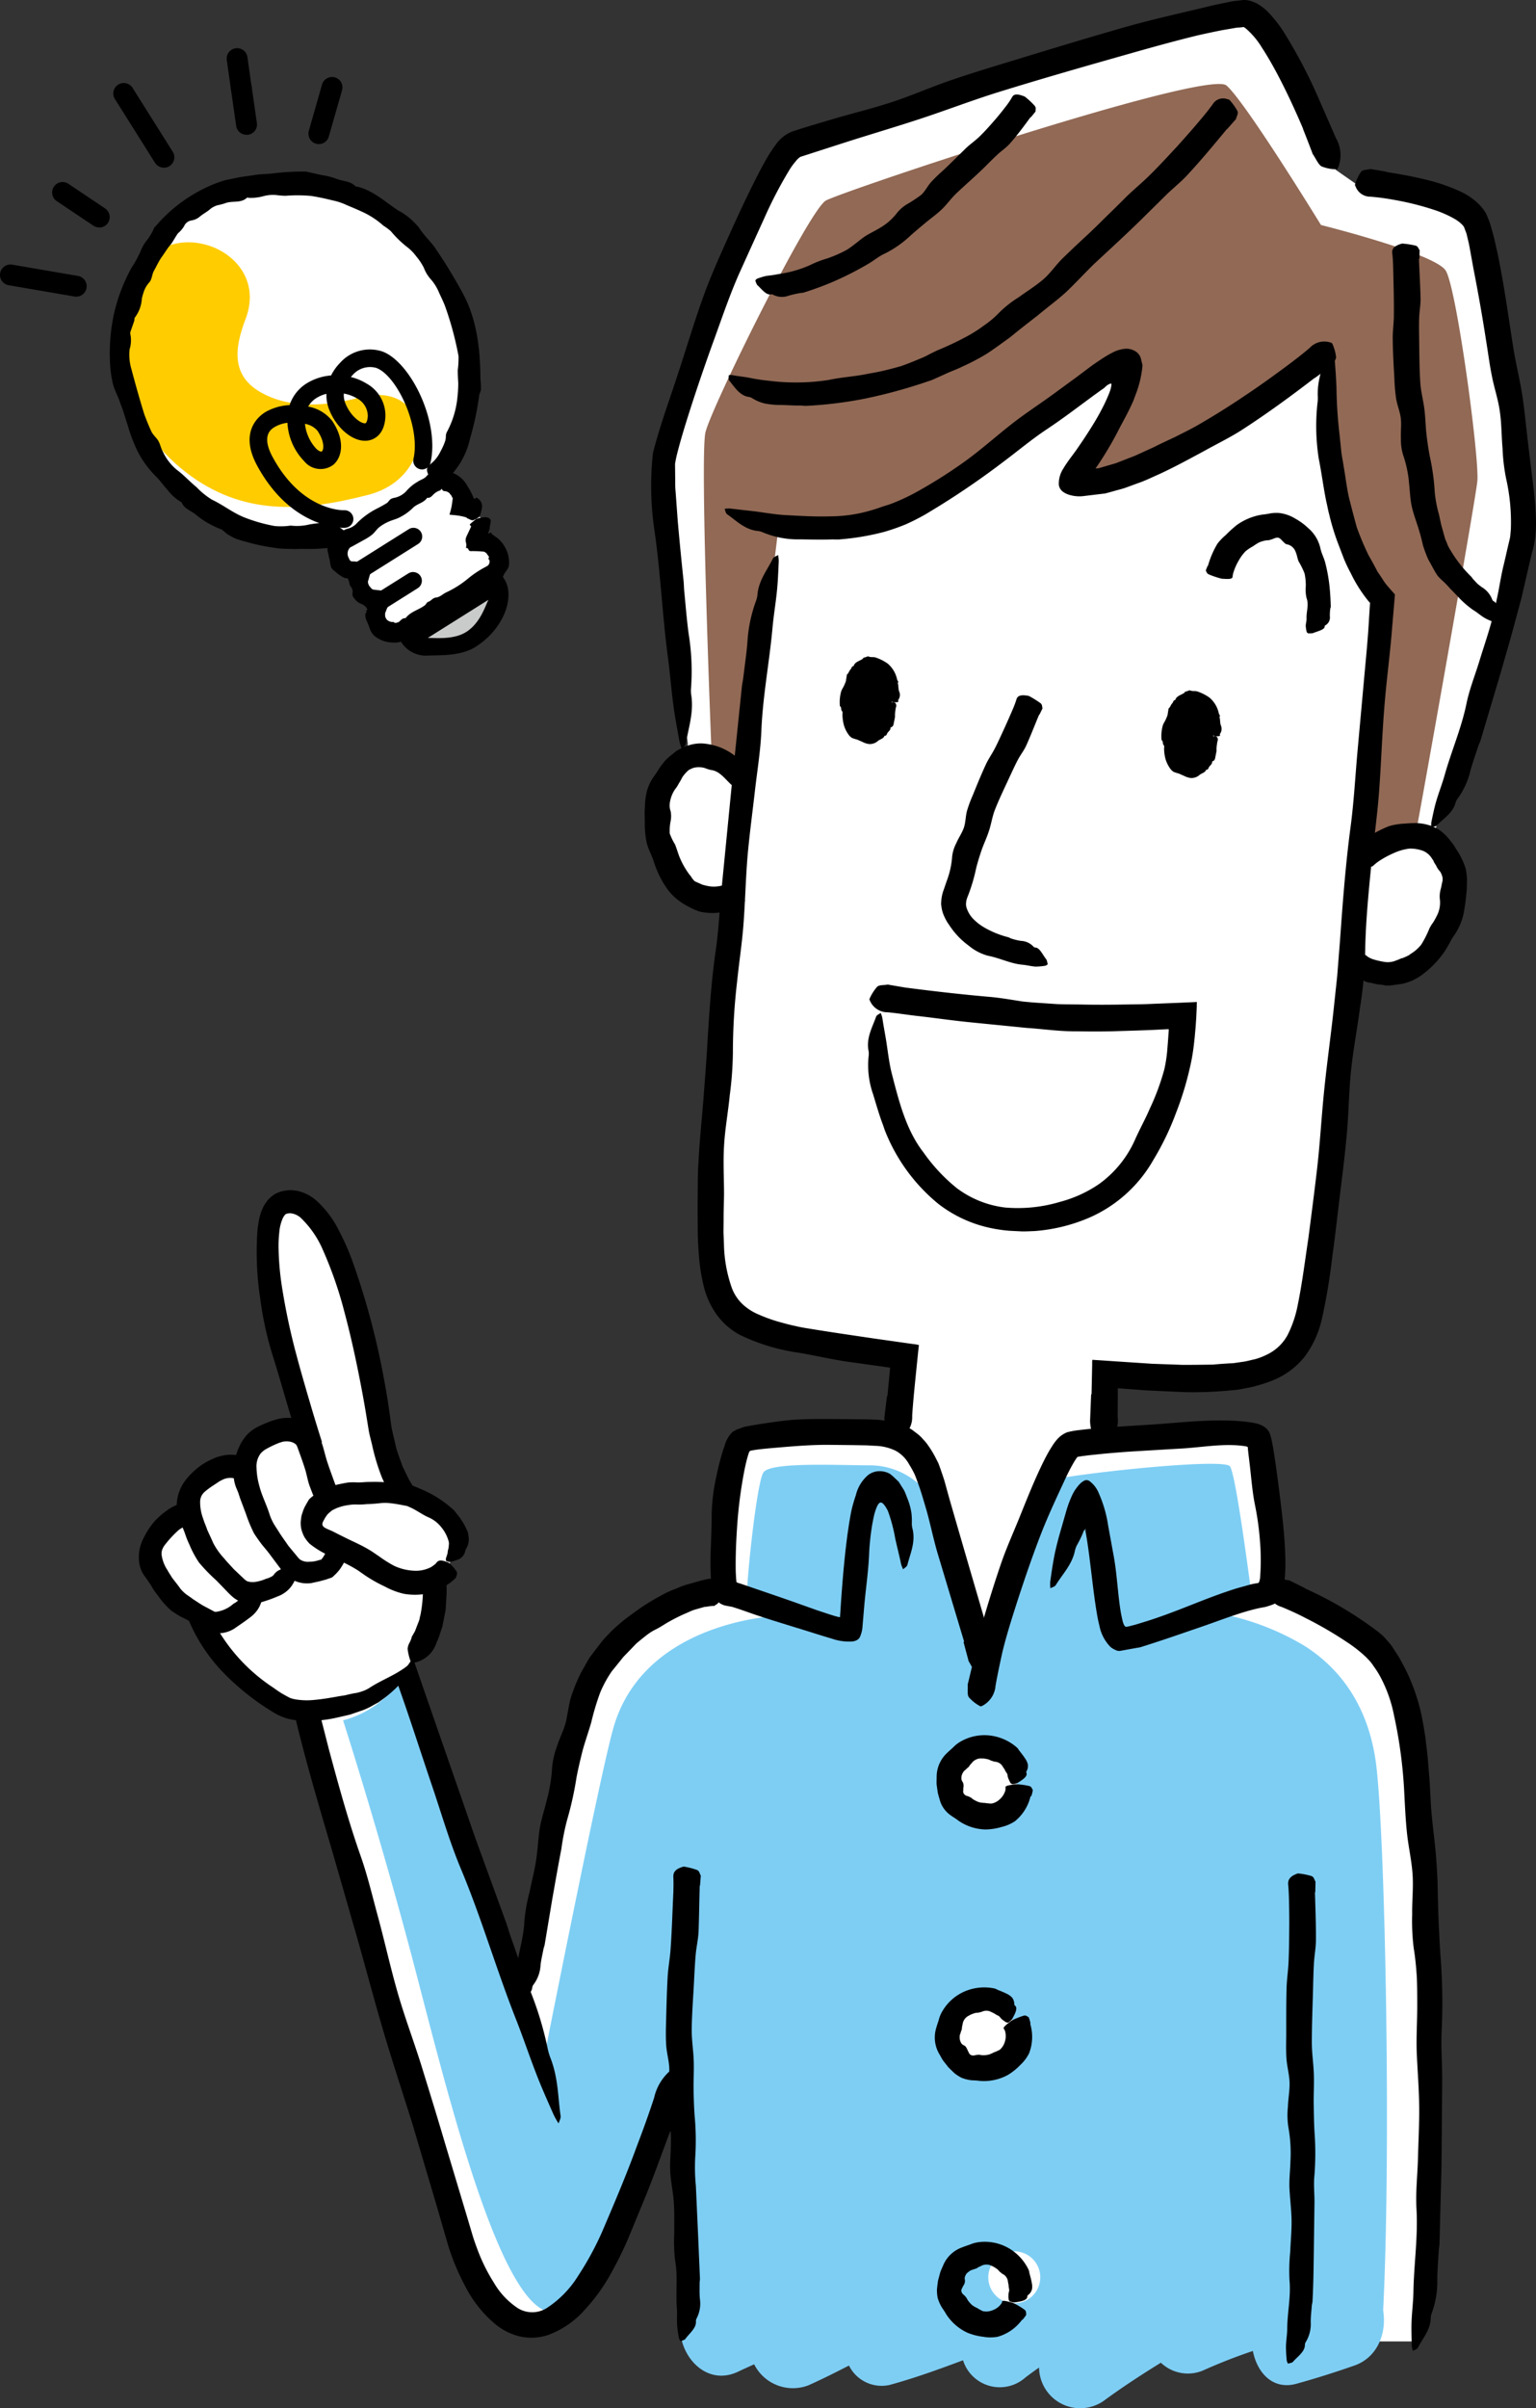
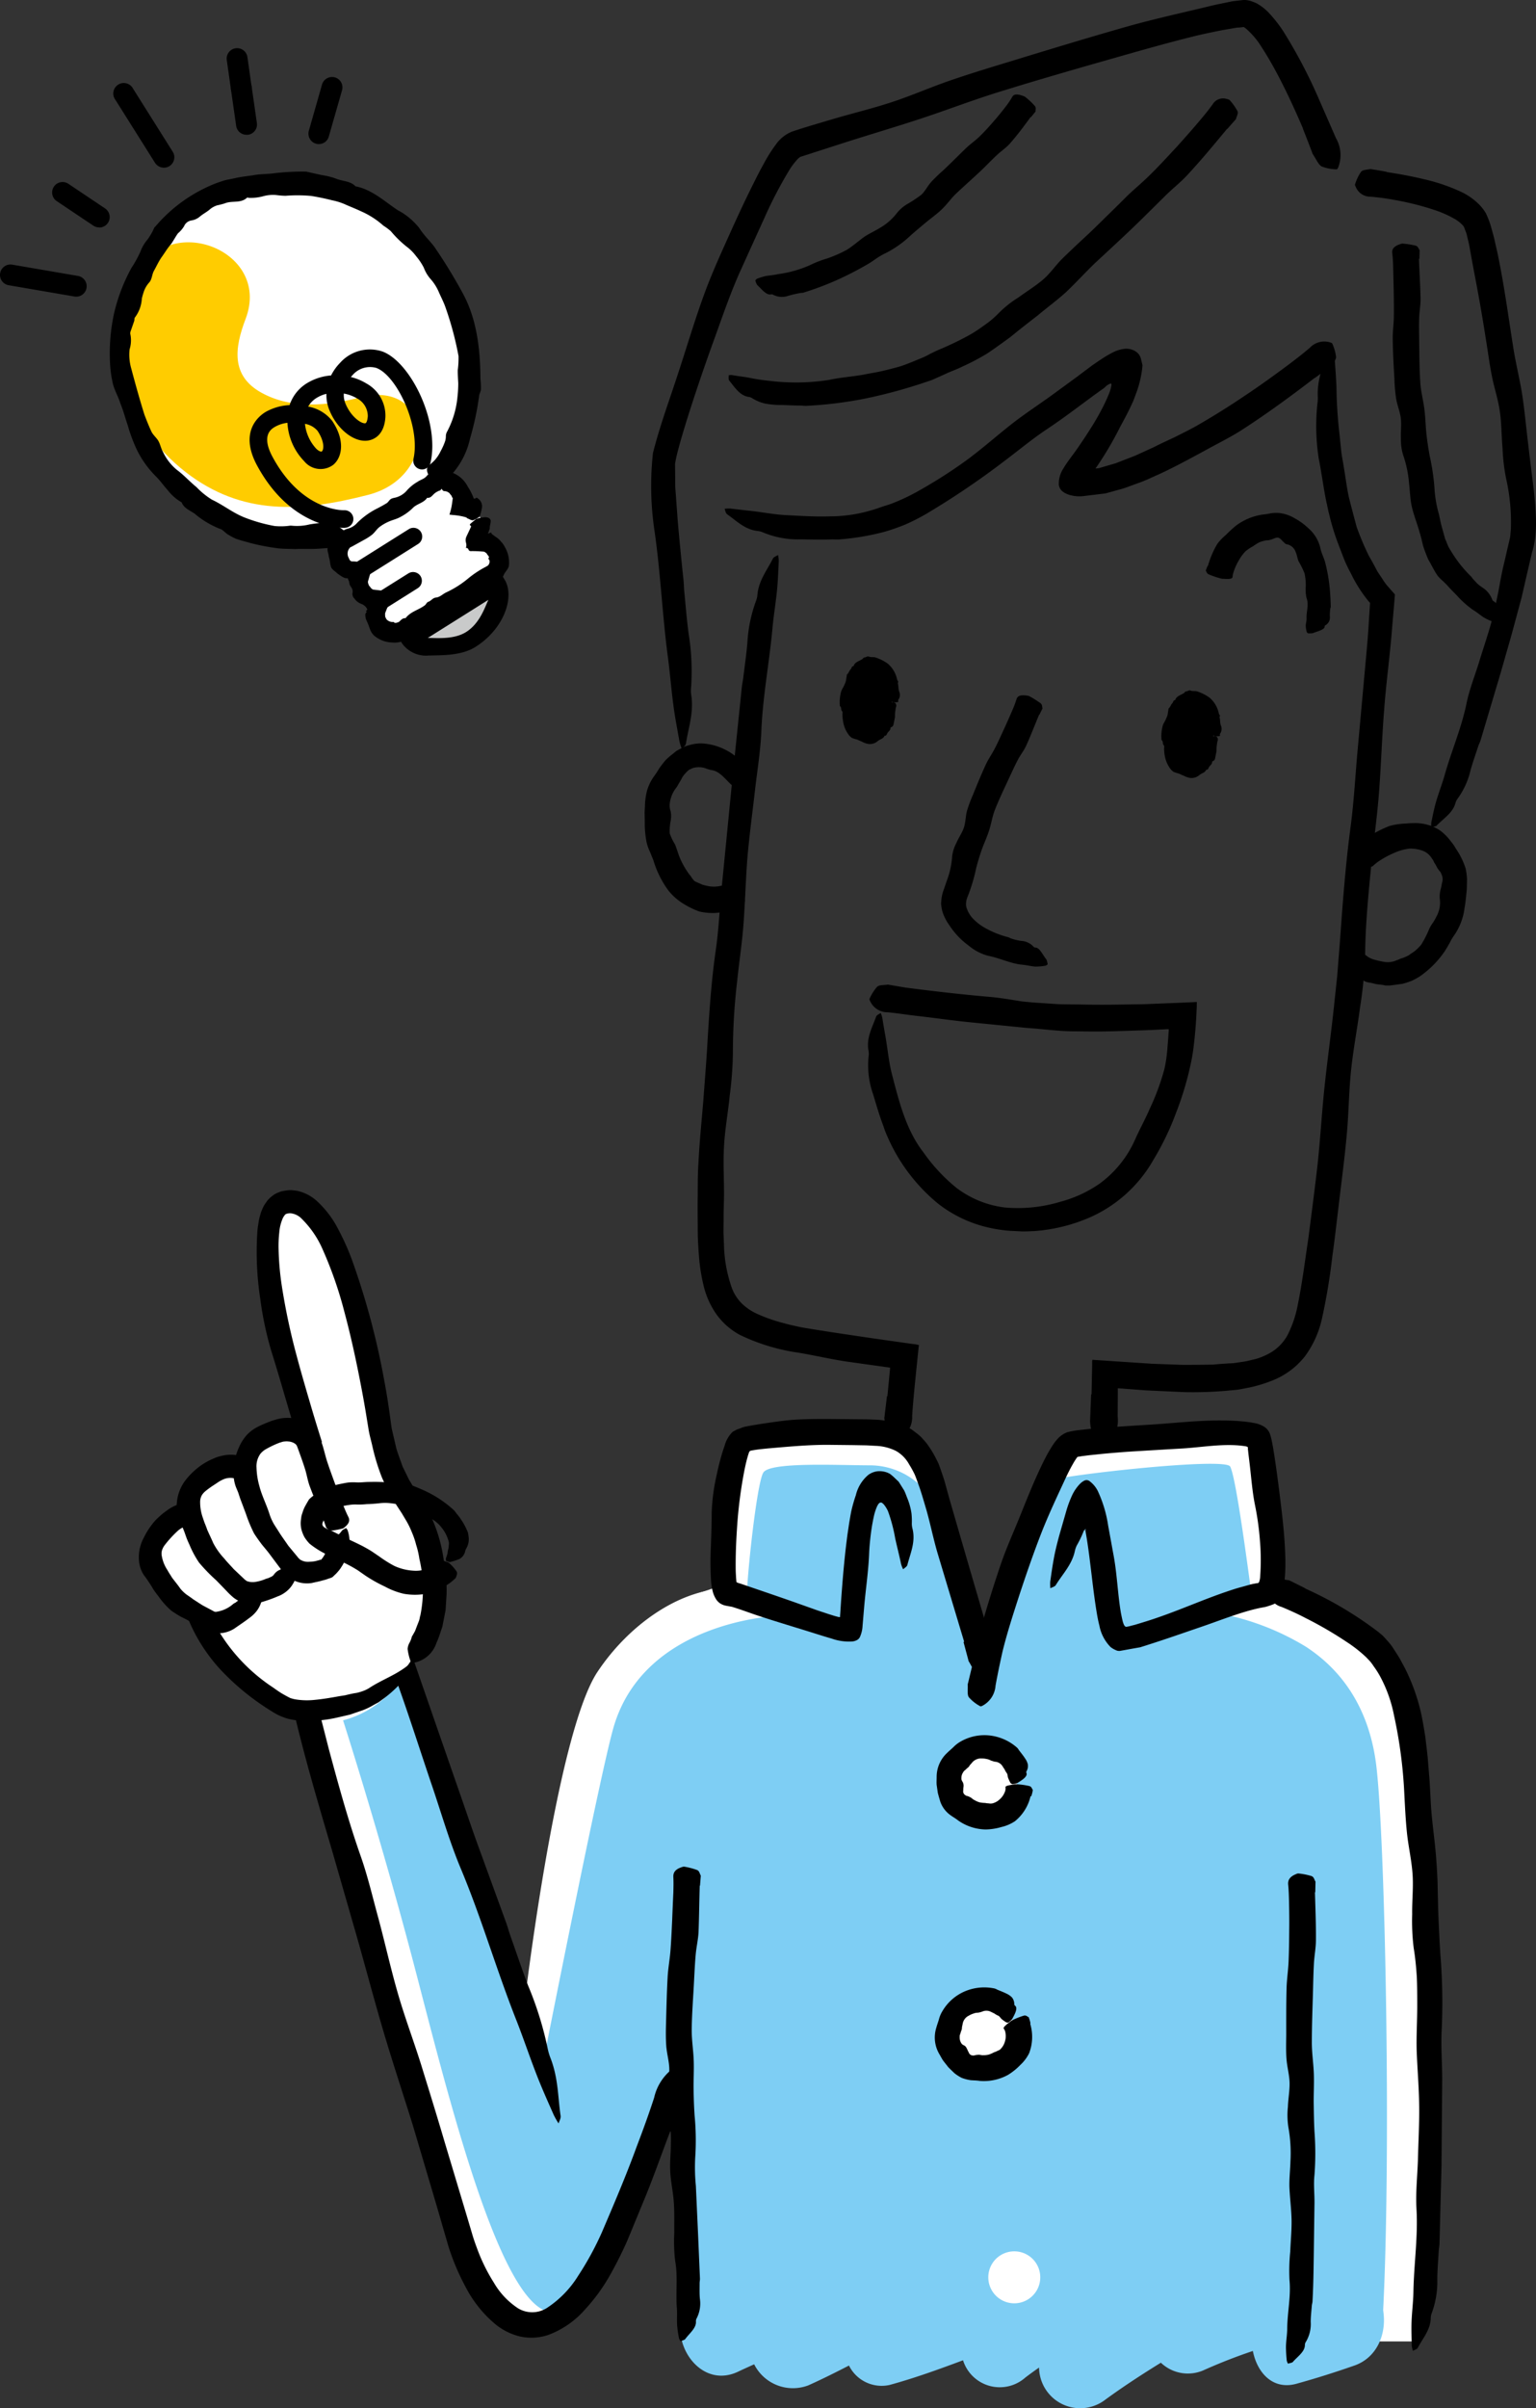
<svg xmlns="http://www.w3.org/2000/svg" id="line" width="190.467" height="298.521" viewBox="0 0 190.467 298.521">
  <rect x="0" y="0" width="190.467" height="298.521" fill="#333333" stroke="none" />
  <g id="グループ_238" data-name="グループ 238">
-     <path id="パス_974" data-name="パス 974" d="M122.311,202.093l3.5-33.879c-5.094-.653-10.823-1.4-13.383-1.8-8.676-1.323-11.021-3.745-11.322-13.186-.189-5.893.378-15.72,2.354-34.429l.842-7.7s-1.486,1.563-5.42-.12S92.357,98.6,98.224,94.9l.438-2.379s-3.908-28.3-3.47-34.137c.275-3.668,12.421-38.724,16.922-40.038C118.042,16.609,163.423,2.5,167.658,2.47s11.356,18.907,11.356,18.907l2.4,1.675s12.61,1.718,14.826,5.24,6.589,33.63,5.738,39.42-7.2,24.413-10.394,34.669l-.481,1.632a3.532,3.532,0,0,1,1.409.859c4.965,4.845-.7,14.68-4.9,15.5s-5.824-1.77-5.824-1.77l-.67,3.694c-1.727,16-3.47,26.389-4.218,31.835-1.486,10.789-1.263,15.393-10.248,16.922-3.213.55-8.384.438-15.986-.172l-.739,32.049-27.6-.85Z" transform="translate(-13.362 -0.314)" fill="#fff" />
    <path id="パス_975" data-name="パス 975" d="M189.613,319.363s2.818-37.641.249-69.236c-.7-8.7-2.07-12.421-4.879-15.926-1.924-2.405-8.478-5.919-13.8-8.143l.06-.55c.756-3.84-.833-16.905-1.34-18.168-.593-1.477-21-.146-23.365.593s-8.813,21.372-9.758,25.383l-.73,1.684c-1.486-5.042-6.339-21.432-7.456-23.674-1.675-3.35-3.153-4.338-7.3-4.338s-14.388-.2-15.574.79c-1,.833-2.981,13.761-2.276,17.816l-3.393,1.134c-4.183,1.77-.6,12.189-.85,15.256-.43,5.12.541,11.141-.112,19.843-1.065,14.294-.429,57.527-.429,57.527H189.6Z" transform="translate(-13.817 -29.106)" fill="#fff" />
-     <path id="パス_976" data-name="パス 976" d="M175.929,47.351s-20.908,15.2-27.17,14.242c-3.17-.481,7.929-13.684,4.664-14.629s-22.343,18.271-30.606,19.585-11.914.137-11.914.137l-4.037,32.9-4.3-4.355s-1.486-36.86-.765-39.961S114.631,27.7,116.736,26.529s47.314-16.3,49.676-14.259,11.717,17.292,11.717,17.292,14.1,3.513,15.462,5.644,4.209,23.373,3.926,26.114-7.2,41.541-7.6,43.483-6.468,2.01-6.468,2.01l2.242-31.079a39.1,39.1,0,0,1-6.494-27.849s.4-3.324-3.264-.541Z" transform="translate(-14.324 -1.669)" fill="#916955" />
    <path id="パス_977" data-name="パス 977" d="M98.682,319.03c-.447-21.441-1.074-64.365.3-73.694,1.624-11.09,6.709-14.431,10.308-15.118.369-.069-2.517-1.134-2.809-1.873s1.134-14.74,2.019-16.072,9.217-.885,13.211-.885a9.142,9.142,0,0,1,8.186,5.128c1.331,2.663,5.721,17.5,5.721,17.5s7.473-20.187,8.65-20.779,21.449-2.895,22.111-1.7c.79,1.435,2.44,14.526,2.663,15.874.094.533-4.613,2.276-3.642,2.414a31.969,31.969,0,0,1,10.351,4.037c2.955,1.924,7.49,5.919,8.676,14.2s2,50.5.816,70.026L98.7,319.03Z" transform="translate(-13.837 -29.744)" fill="#7ecef4" />
    <path id="パス_978" data-name="パス 978" d="M180.38,327.607a4.789,4.789,0,0,0-5.48-3.616c-.335.052-.653.146-.979.206-.833-2.9-3.994-4.991-6.975-3.47-2.508,1.271-4.965,2.611-7.4,3.994a4.624,4.624,0,0,0-5.017-2.414,46.324,46.324,0,0,0-8.77,2.68,3.773,3.773,0,0,0-4.45-1.495c-3.187,1.005-6.314,2.216-9.432,3.384a5.692,5.692,0,0,0-7.078-3.092c-1.46.576-2.886,1.228-4.286,1.916-1.142-2.543-3.951-4.149-6.606-2.594-4.175,2.465-8.556,4.218-12.911,6.271-5.9,2.775-1.512,12.507,4.364,9.741.661-.318,1.34-.618,2-.919a5.381,5.381,0,0,0,6.717,2.611c1.709-.764,3.384-1.606,5.042-2.457a4.521,4.521,0,0,0,5.042,2.405c3.084-.842,6.09-1.933,9.1-3.058A4.776,4.776,0,0,0,141,339.83c.567-.429,1.134-.842,1.692-1.228a5.1,5.1,0,0,0,8.264,3.943c2.233-1.624,4.518-3.11,6.838-4.544a4.849,4.849,0,0,0,5.274.945c2.044-.919,4.08-1.709,6.133-2.4.524,2.689,2.483,4.931,5.506,4.037,2.354-.653,4.69-1.392,7-2.2,5.9-1.967,4.372-12.06-1.331-10.763Z" transform="translate(-13.844 -45.116)" fill="#7ecef4" />
    <path id="パス_979" data-name="パス 979" d="M70.022,279.484c-3.78-10.265-9.011-24.9-14.655-42.04,0,0-7.052-.593-11.528,5.12,0,0,11.356,43.852,18.554,65.1,2.818,8.307,9.681,23.141,19.946,1.409A194.151,194.151,0,0,0,90.1,288.555l5.489-59.305c-5.437.361-11.433,4.475-15.3,10.256-5.206,7.774-9.183,42.048-9.183,42.048l-1.074-2.07Z" transform="translate(-6.18 -32.29)" fill="#fff" />
    <path id="パス_980" data-name="パス 980" d="M56.882,240.655,74.328,288.51s7.19-36.49,8.8-41.773c4-13.126,20.487-13.607,20.487-13.607l-7.044,36.808L87.29,299.23s-6.082,18.889-11.2,20.169c-6.829,1.709-13.924-28.484-18.082-44.178s-8.487-29.129-8.487-29.129a12.263,12.263,0,0,0,7.362-5.437Z" transform="translate(-6.981 -32.837)" fill="#7ecef4" />
    <g id="グループ_226" data-name="グループ 226" transform="translate(0 5.939)">
      <path id="パス_981" data-name="パス 981" d="M62.186,70.552A2.621,2.621,0,0,0,59.935,66.6a2.566,2.566,0,0,0-.155-2.525,2.448,2.448,0,0,0-3.118-1.005c5.231-6.881,5.687-17.1.4-25.5-6.649-10.574-19.826-14.242-29.447-8.2S15.585,48.879,22.234,59.453c5.283,8.4,14.689,12.43,23.167,10.695a2.451,2.451,0,0,0-.455,3.256,2.558,2.558,0,0,0,2.2,1.237,2.573,2.573,0,0,0,.155,2.517,2.545,2.545,0,0,0,2.431,1.228,2.54,2.54,0,0,0,.052,2.723,2.441,2.441,0,0,0,3.324.911L63.99,75.182a2.445,2.445,0,0,0,.627-3.393,2.543,2.543,0,0,0-2.44-1.22Z" transform="translate(-2.604 -9.635)" fill="#fff" />
      <path id="パス_982" data-name="パス 982" d="M47.165,54.154c-3.977,1.031-8.478,1.5-12.241-.576-3.805-2.1-3.359-5.532-1.967-9.174,3.316-8.736-10.334-13.615-13.658-4.871S17.761,57.418,25.552,63.44c6.966,5.369,14.251,4.948,22.609,2.792,9-2.328,8.066-14.414-.988-12.086Z" transform="translate(-2.495 -10.83)" fill="#fc0" />
      <g id="グループ_225" data-name="グループ 225" transform="translate(13.612 15.316)">
        <path id="パス_983" data-name="パス 983" d="M47.824,72.5c-.515.017-6.683.017-10.875-7.74-2.251-4.183.232-6.116,1.048-6.614a6.625,6.625,0,0,1,2.989-.859,5.035,5.035,0,0,1,2.328-2.818,6.748,6.748,0,0,1,2.818-.859,6.227,6.227,0,0,1,1.117-1.563,4.943,4.943,0,0,1,5.266-1.4c3.462,1.3,7.121,8.659,5.944,13.8a1.084,1.084,0,0,1-2.113-.481c.911-4-2.044-10.334-4.6-11.287a2.85,2.85,0,0,0-2.946.885c-.069.077-.146.155-.215.241a6.779,6.779,0,0,1,1.941.807A4.538,4.538,0,0,1,52.866,58.8c-.155,2.319-1.546,2.783-2.139,2.878-1.752.275-3.874-1.417-4.836-3.848a4.847,4.847,0,0,1-.335-1.941,4.023,4.023,0,0,0-1.134.455,3.033,3.033,0,0,0-1.134,1.125,4.876,4.876,0,0,1,2.981,1.77c1.649,2.448,1.228,4.536.137,5.446a2.618,2.618,0,0,1-3.608-.447,7.4,7.4,0,0,1-2.079-4.759A4.132,4.132,0,0,0,39.139,60c-.421.258-1.709,1.031-.258,3.719,3.6,6.666,8.659,6.606,8.891,6.6h0a1.087,1.087,0,0,1,.077,2.173h-.026ZM42.893,59.6A5.355,5.355,0,0,0,44.3,62.7c.309.3.6.4.687.326.258-.215.361-1.211-.541-2.56a2.616,2.616,0,0,0-1.555-.859Zm4.819-3.754a2.739,2.739,0,0,0,.18,1.185c.67,1.692,1.984,2.577,2.483,2.508.129-.017.275-.326.309-.876a2.474,2.474,0,0,0-1.306-2.19,4.888,4.888,0,0,0-1.658-.618Z" transform="translate(-18.69 -28.323)" />
        <path id="パス_984" data-name="パス 984" d="M55.93,63.459c-.206-.421-.412-.825-.6-1.211-.266-.567-.155-.911.163-1.168a6.741,6.741,0,0,0,.636-.576,4.848,4.848,0,0,0,.756-1.151,7.526,7.526,0,0,0,.558-1.263,2.409,2.409,0,0,0,.077-.5,1.2,1.2,0,0,1,.112-.558,11.424,11.424,0,0,0,1.331-4.415,15.044,15.044,0,0,0,.094-1.649c-.026-.55-.069-1.1-.06-1.649a11.7,11.7,0,0,0,.094-1.727,39.924,39.924,0,0,0-1.684-6.228c-.232-.61-.541-1.194-.8-1.8a5.966,5.966,0,0,0-1.031-1.581,4.5,4.5,0,0,1-.79-1.349,7.51,7.51,0,0,0-.953-1.426A5.782,5.782,0,0,0,52.623,34a13.453,13.453,0,0,1-1.933-1.9,7.675,7.675,0,0,0-.919-.679,10.35,10.35,0,0,0-2.766-1.778c-.584-.275-1.177-.515-1.77-.765a7.678,7.678,0,0,0-1.821-.6c-.868-.223-1.727-.4-2.6-.541a18.816,18.816,0,0,0-3.187-.017,10.567,10.567,0,0,1-1.151-.094,4.557,4.557,0,0,0-1.6.146,5.85,5.85,0,0,1-1.744.206c-.094.009-.215-.077-.283-.009-.773.722-1.847.318-2.732.687a9.3,9.3,0,0,1-.962.249,2.686,2.686,0,0,0-.859.464c-.4.361-.876.584-1.28.928a2.109,2.109,0,0,1-1.057.481,1.184,1.184,0,0,0-.9.713,3.569,3.569,0,0,1-.756.876c-.241.326-.438.7-.661,1.039a2.544,2.544,0,0,1-.241.352c-.43.49-.756,1.065-1.142,1.589-.369.541-.636,1.134-.953,1.7-.232.438-.223.988-.533,1.374a3.311,3.311,0,0,0-.713,1.2,7.361,7.361,0,0,0-.241.85,4.263,4.263,0,0,1-.859,2.336c-.086.12-.043.292-.086.43L18.435,44.5a.7.7,0,0,0-.026.438A3.747,3.747,0,0,1,18.3,46.76a6.175,6.175,0,0,0,.2,2.345c.524,1.967,1.048,3.857,1.649,5.772.283.73.567,1.469.911,2.173.2.335.5.61.722.919.309.438.378,1.005.644,1.469a6.433,6.433,0,0,0,1.752,2.268c.876.644,1.581,1.452,2.414,2.122a9.588,9.588,0,0,0,1.924,1.563c1.443.679,2.654,1.684,4.132,2.242a19.871,19.871,0,0,0,3.634,1.022,7.946,7.946,0,0,0,1.916-.043,2.419,2.419,0,0,1,.352.017,6.484,6.484,0,0,0,2.07-.172,16.911,16.911,0,0,1,2.268-.232,2.254,2.254,0,0,1,1.4.558,13.175,13.175,0,0,0,1.168.782c.206,1.022.18,1.031-.249,1.246a5.417,5.417,0,0,1-1.246.455,11.171,11.171,0,0,1-1.314.137c-.567.043-1.134.086-1.7.094-.713.017-1.426-.026-2.148.017-.713-.034-1.452-.017-2.165-.1l-.077-.017a26.383,26.383,0,0,1-3.342-.653c-.567-.172-1.151-.3-1.718-.507a7.651,7.651,0,0,1-1.014-.541c-.352-.206-.61-.593-1-.7a11.152,11.152,0,0,1-3.127-1.881c-.576-.4-1.314-.653-1.6-1.392A5.818,5.818,0,0,1,23.022,64.2c-.524-.576-.953-1.211-1.512-1.752a12.146,12.146,0,0,1-2.379-3.4,19.859,19.859,0,0,1-1.065-2.895c-.309-.885-.533-1.8-.893-2.654-.241-.816-.7-1.581-.928-2.422a14.534,14.534,0,0,1-.361-2.44,23.587,23.587,0,0,1,.464-6.219,22.177,22.177,0,0,1,2.182-5.755A14.2,14.2,0,0,0,19.663,34.6a4.816,4.816,0,0,1,.842-1.435,7.188,7.188,0,0,0,.842-1.46c.026-.077.1-.129.163-.189a18.792,18.792,0,0,1,7.559-5.369c.369-.129.739-.258,1.108-.369l1.151-.232c.756-.18,1.529-.258,2.294-.369.885-.18,1.778-.129,2.663-.258a29.484,29.484,0,0,1,3.805-.2.741.741,0,0,1,.241.034c.627.137,1.237.283,1.864.412a8.394,8.394,0,0,1,1.838.481c.765.283,1.666.249,2.285.9,2.07.4,3.608,1.89,5.283,2.989a6.948,6.948,0,0,1,1.031.644,8.488,8.488,0,0,1,1.615,1.572c.533.85,1.246,1.5,1.838,2.285a63.76,63.76,0,0,1,3.556,5.815c1.744,3.23,2.148,6.975,2.165,10.583a9.368,9.368,0,0,1,.06,1.3c-.026.292-.223.567-.232.859a35.582,35.582,0,0,1-1.117,5.223,9.816,9.816,0,0,1-2.534,4.725,3.641,3.641,0,0,0-.507.773c-.292.507-.515.558-1.581.137Z" transform="translate(-15.844 -24.704)" />
        <g id="グループ_223" data-name="グループ 223" transform="translate(35.688 49.647)">
          <path id="パス_985" data-name="パス 985" d="M69.971,84.24c.945,1.512-.266,4.991-3.264,6.872s-6.623,1.443-7.576-.06l10.832-6.8Z" transform="translate(-57.635 -82.745)" fill="#c9caca" />
          <path id="パス_986" data-name="パス 986" d="M61.341,92.851a3.667,3.667,0,0,1-3.376-1.469l-.576-.919L70.069,82.5l.576.919c1.314,2.087.009,6.1-3.6,8.375-1.744,1.091-4.1,1.022-5.7,1.065Zm-.215-2.173c1.228.009,3.273.2,4.759-.73,1.692-1.065,2.311-3.024,2.766-3.994l-7.516,4.725Z" transform="translate(-57.39 -82.5)" />
        </g>
        <g id="グループ_224" data-name="グループ 224" transform="translate(27.019 37.055)">
          <path id="パス_987" data-name="パス 987" d="M65.725,73.853a5,5,0,0,1,1.057-.206c.507-.017.782.232.73.567-.026.241-.1.464-.112.679a.843.843,0,0,1-.017.232l-.043.077c-.017.06-.034.112-.052.172-.026.112-.086.206-.1.292v.009a1.67,1.67,0,0,0,.189-.069c.077-.026.206-.094.2-.069a.322.322,0,0,0,.094.2c.052.043.017.017.155.12l.344.249a2.388,2.388,0,0,1,.618.558,2.64,2.64,0,0,1,.481.679,3.758,3.758,0,0,1,.5,2.328c-.086.438-.472.739-.627,1.117a2.414,2.414,0,0,1-.739.928,6.306,6.306,0,0,1-.765.5c-.5.283-1.014.55-1.495.859-.292.189-.6.352-.9.524a1.97,1.97,0,0,0-.79.618c-.163.241-.5.249-.756.361a4.12,4.12,0,0,0-1.538.945,2.742,2.742,0,0,1-1.254.7c-.215.06-.3.275-.49.361a5.847,5.847,0,0,0-1.495.893c-.533.472-1.1.73-1.692,1.22a2.91,2.91,0,0,1-1.916.481,3.635,3.635,0,0,1-2.276-.876,2.154,2.154,0,0,1-.49-.773,11.25,11.25,0,0,0-.464-1.16,1.66,1.66,0,0,1-.112-.679c.017-.172.086-.146.12-.249.009-.017.1-.069.077-.077-.206-.034-.1-.094.06-.275.026-.077.034-.172-.077-.206-.077-.043-.12-.12-.2-.189a1.35,1.35,0,0,0-.472-.3,1.783,1.783,0,0,1-.85-.653.783.783,0,0,1-.241-.756.911.911,0,0,0-.215-.722,1.1,1.1,0,0,1-.206-.6,1.671,1.671,0,0,0-.129-.292c0-.026-.026-.043-.017-.077l.017-.069c-.344-.026-.43.06-1.374-.636-.241-.266-.661-.455-.765-.825s-.112-.7-.2-1.039c-.077-.206-.077-.421-.137-.636a1.422,1.422,0,0,1,.593-1.675c.1-.052.094-.18.172-.258a2.785,2.785,0,0,1,.765-.481.429.429,0,0,0,.215-.172c.18-.335.515-.378.833-.481a2.283,2.283,0,0,0,1.022-.679,9.645,9.645,0,0,1,2.577-1.83c.369-.2.73-.387,1.082-.61.172-.112.283-.318.438-.455.215-.189.541-.189.807-.283a2.718,2.718,0,0,0,1.254-.833,5.264,5.264,0,0,1,1.323-1.074c.361-.258.825-.352,1.117-.7a2.847,2.847,0,0,1,.223-.232,2.22,2.22,0,0,1,.369-.223,2.262,2.262,0,0,1,.85-.249,4.1,4.1,0,0,1,1.684.249,3.569,3.569,0,0,1,2,1.778,6.8,6.8,0,0,1,.679,1.314c.017.017.034.034.026.052-.026.112.1.129.232.06l.034-.017c.086-.043.094-.069.12-.069H65.8c.009.009-.043-.017.163.129a1.166,1.166,0,0,1,.447,1.22,5.533,5.533,0,0,1-.283,1.031c-.79.464-.8.455-1,.4-.18-.043-.275-.137-.412-.172a.654.654,0,0,1-.163-.1c-.034-.017-.026-.043-.094-.069l-.249-.069a7.844,7.844,0,0,0-1.357-.215l-.455-.052a7.3,7.3,0,0,0,.326-1.392l.052-.369c.009-.112.06-.309.017-.3a.948.948,0,0,1-.12-.223v-.017c-.069-.129-.2-.223-.249-.335a1.107,1.107,0,0,0-.335-.215.9.9,0,0,0-.352-.06c-.069-.009-.112-.06-.172-.094-.052-.06-.129-.241-.189-.155a.328.328,0,0,1-.223.2c-.026.009-.026-.009-.086.017l-.189.1a1.691,1.691,0,0,0-.361.249c-.258.223-.447.567-.876.507-.447.661-1.28.73-1.8,1.28a6.365,6.365,0,0,1-1.606,1.142c-.43.232-.936.335-1.383.541a5.553,5.553,0,0,0-1.151.679c-.318.258-.558.644-.868.911a6.5,6.5,0,0,1-.971.636l-1.289.713-.3.163a.549.549,0,0,1-.086.034c-.043.043-.129.052-.163.129a1.072,1.072,0,0,0-.1,1.246c.069.189.18.421.421.412a6.417,6.417,0,0,1,1.237.137,8.26,8.26,0,0,0,1.28.086,1.794,1.794,0,0,0,0,.43.617.617,0,0,1-.069.215c-.129.344-.232.7-.335,1.057l-.155.541c-.043.172.009.1,0,.172a1.347,1.347,0,0,0,.155.412c.129.086.172.266.309.335l.086.069.052.034.275.034,1.177.137c.472.043.911.094,1.323.146-.258.49-.524.945-.756,1.409-.1.241-.206.481-.309.713l-.137.352-.06.163v.052c.009.12,0,.241.017.361a2.315,2.315,0,0,0,.163.326,1.021,1.021,0,0,0,.85.326c.017,0,.034,0,.043.017.2.215.43.034.576.009.026.026.206-.163.344-.283a.712.712,0,0,1,.55-.215c.618-.825,1.641-1.014,2.405-1.606.146-.12.223-.361.412-.421.352-.112.541-.481.936-.524.515-.052.833-.421,1.254-.627a12.463,12.463,0,0,0,2.757-1.744A12.448,12.448,0,0,1,66.893,79.8a.775.775,0,0,0,.137-.086c.026-.017.069-.009.086-.043.043-.043.112-.077.146-.155a.627.627,0,0,0,.1-.49c0-.094-.1-.163-.137-.241,0-.052.12-.172.069-.223a.81.81,0,0,0-.172-.249c-.069-.077-.094-.2-.189-.241l-.129-.094c-.052-.026-.017-.06-.318-.077-.447-.034-.911-.06-1.392-.052-.464.026-.2-.4-.661-.4.223-.593-.215-.722.077-1.417.137-.292.283-.593.429-.911.034-.077.077-.163.12-.258.06-.094-.026-.163-.094-.215-.12-.112.017-.172.782-.816Z" transform="translate(-47.298 -67.841)" />
          <path id="パス_988" data-name="パス 988" d="M51.1,82.847a1.083,1.083,0,0,1-.61-2l7.25-4.553a1.084,1.084,0,0,1,1.151,1.838l-7.25,4.561a.993.993,0,0,1-.541.163Z" transform="translate(-47.676 -69.01)" />
          <path id="パス_989" data-name="パス 989" d="M53.956,87.655A1.1,1.1,0,0,1,53,87.148a1.078,1.078,0,0,1,.344-1.495l4.75-2.981a1.1,1.1,0,0,1,1.5.344,1.085,1.085,0,0,1-.344,1.495L54.506,87.5a1.076,1.076,0,0,1-.55.163Z" transform="translate(-48.079 -69.909)" />
        </g>
      </g>
      <path id="パス_990" data-name="パス 990" d="M22.675,22.454a1.327,1.327,0,0,1-1.134-.6l-4.913-7.808a1.3,1.3,0,1,1,2.19-1.383l4.913,7.808a1.292,1.292,0,0,1-1.057,1.984Z" transform="translate(-2.315 -7.605)" />
      <path id="パス_991" data-name="パス 991" d="M13.4,31.858a1.35,1.35,0,0,1-.756-.215L8.116,28.611a1.294,1.294,0,1,1,1.443-2.148L14.086,29.5a1.294,1.294,0,0,1-.679,2.371Z" transform="translate(-1.062 -9.605)" />
      <path id="パス_992" data-name="パス 992" d="M9.492,42.116a1.3,1.3,0,0,1-.258-.017L1.074,40.7a1.294,1.294,0,0,1,.438-2.551l8.161,1.4a1.294,1.294,0,0,1-.18,2.568Z" transform="translate(0.002 -11.281)" />
      <path id="パス_993" data-name="パス 993" d="M35.295,18.24a1.286,1.286,0,0,1-1.314-1.108l-.653-4.544a1.3,1.3,0,0,1,2.568-.361l.653,4.553a1.284,1.284,0,0,1-1.1,1.46c-.052,0-.1.009-.146.009Z" transform="translate(-4.696 -7.472)" />
      <path id="パス_994" data-name="パス 994" d="M34.557,13.1a1.293,1.293,0,0,1-1.314-1.108l-.515-3.642a1.293,1.293,0,0,1,2.56-.361l.515,3.642a1.284,1.284,0,0,1-1.1,1.46.756.756,0,0,0-.146.017Z" transform="translate(-4.611 -6.874)" />
      <path id="パス_995" data-name="パス 995" d="M45.852,19.394a1.3,1.3,0,0,1-1.28-1.649l1.632-5.73a1.3,1.3,0,0,1,1.6-.893,1.289,1.289,0,0,1,.885,1.6l-1.641,5.73a1.271,1.271,0,0,1-1.2.936Z" transform="translate(-6.276 -7.467)" />
    </g>
    <path id="パス_996" data-name="パス 996" d="M196.345,121.016a15.551,15.551,0,0,1,3.427-1.9,8.4,8.4,0,0,1,2.044-.318c.4-.043.833-.052,1.246-.06a6.242,6.242,0,0,1,1.306.163l.618.172a5.344,5.344,0,0,1,.593.283,3.949,3.949,0,0,1,1.048.747,5.617,5.617,0,0,1,.782.876,5.268,5.268,0,0,1,.644.928,9.2,9.2,0,0,1,1.22,2.491,8.156,8.156,0,0,1,.163,1.28l-.026,1.271c-.077.765-.137,1.529-.275,2.276a7.578,7.578,0,0,1-1.237,3.35,6.753,6.753,0,0,0-.61,1.014c-.189.344-.4.7-.61,1.031a12.03,12.03,0,0,1-3.1,3.127,9.074,9.074,0,0,1-.988.541,10.834,10.834,0,0,1-1.168.378l-1.022.137a4.636,4.636,0,0,1-1.039.069c-.146,0-.283-.069-.421-.077l-.773-.094c-.258-.06-.515-.137-.782-.18a1.994,1.994,0,0,1-1.624-1.22.4.4,0,0,0-.2-.215.927.927,0,0,1-.344-.893,4.457,4.457,0,0,1,.2-1.1c.026-.1.258-.3.412-.43.077,0,.172-.034.232,0,.232.146.5.266.73.4.155.077.275.215.43.3a3.1,3.1,0,0,0,.481.232,9.82,9.82,0,0,0,1.443.344,2.622,2.622,0,0,0,1.546-.189c.326-.094.49-.232.747-.275.249-.094.515-.215.773-.344.258-.206.55-.361.816-.584a5.4,5.4,0,0,0,.73-.739,12.568,12.568,0,0,0,1.005-1.976,4.457,4.457,0,0,1,.455-.747,7.309,7.309,0,0,0,.43-.765,3.536,3.536,0,0,0,.412-2.216,3.424,3.424,0,0,1,.129-1.228c.069-.249.094-.481.155-.73a1.514,1.514,0,0,0,.043-.73,2.619,2.619,0,0,0-.266-.644,3.04,3.04,0,0,1-.4-.533,3.463,3.463,0,0,0-.3-.524c-.112-.163-.146-.378-.292-.515a2.324,2.324,0,0,0-1.477-1.125,4.46,4.46,0,0,0-1.357-.172,6.52,6.52,0,0,0-1.907.541,11.547,11.547,0,0,0-1.7.9,5.438,5.438,0,0,0-.868.67c-.215.215-.524.189-1.194-.361a1.165,1.165,0,0,1-.215-.189,9.036,9.036,0,0,1-.85-1.409c-.112-.283.034-.438.077-.644,0-.017.026-.026.034-.034l.679-.421.026.034Z" transform="translate(-27.524 -16.708)" />
    <path id="パス_997" data-name="パス 997" d="M104.286,127.684a7.138,7.138,0,0,1-4.467.387,10.278,10.278,0,0,1-1.855-.893,7.16,7.16,0,0,1-1.95-1.684,12.088,12.088,0,0,1-1.864-3.737c-.146-.369-.3-.747-.464-1.142a5.152,5.152,0,0,1-.4-1.177,11.767,11.767,0,0,1-.215-2.336c0-.369-.009-.73-.017-1.1s.034-.739.043-1.117a8.159,8.159,0,0,1,.258-1.8,5.858,5.858,0,0,1,.816-1.7,10.786,10.786,0,0,0,.7-1.065c.258-.344.515-.7.8-1.022a8.925,8.925,0,0,1,.859-.747l.447-.361c.172-.112.378-.215.576-.318s.4-.206.6-.292c.223-.069.447-.129.67-.189a4.925,4.925,0,0,1,1.374-.146,7.312,7.312,0,0,1,4.046,1.529c.1.077.172.2.266.275.369.292.653.636,1.005.919a1.742,1.742,0,0,1,.739,1.538.333.333,0,0,0,.094.223c.344.387-.112,1.237-.326,1.873-.034.1-.266.292-.412.43a.758.758,0,0,1-.258-.06,7.259,7.259,0,0,1-.722-.627,9.971,9.971,0,0,0-.765-.928c-.79-.7-1.435-1.684-2.465-1.864a3.466,3.466,0,0,1-.782-.223,2.382,2.382,0,0,0-.722-.137,2.688,2.688,0,0,0-.782.077,3.583,3.583,0,0,0-.378.163,1.021,1.021,0,0,0-.361.241,4.48,4.48,0,0,0-.644.756,8.468,8.468,0,0,1-.472.833,3.353,3.353,0,0,1-.412.636,3.932,3.932,0,0,0-.661,1.675,2.108,2.108,0,0,0,.094,1.074,3.236,3.236,0,0,1,0,1.22,6.13,6.13,0,0,0-.112,1.538,7.161,7.161,0,0,0,.661,1.366c.18.464.318.911.481,1.374a9.983,9.983,0,0,0,1.28,2.328,2.745,2.745,0,0,1,.361.5l.172.2a.523.523,0,0,0,.241.2c.283.129.567.249.85.378a7.739,7.739,0,0,0,.859.2,3.874,3.874,0,0,0,1.512-.077,2.022,2.022,0,0,0,.378-.146.975.975,0,0,0,.335-.215c.172-.137.387-.043,1.057.5a1.2,1.2,0,0,1,.223.18,4.935,4.935,0,0,1,.876,1.392c.1.283-.12.507-.206.722,0,.017-.034.026-.052.034a4.863,4.863,0,0,1-.919.412l-.017-.034Z" transform="translate(-13.118 -15.086)" />
    <path id="パス_998" data-name="パス 998" d="M177.753,53.765c-2.886,2.216-5.824,4.372-8.891,6.357-1.5.979-3.144,1.77-4.716,2.646-1.83.988-3.668,1.993-5.575,2.878-.919.4-1.8.85-2.775,1.177l-1.426.524c-.472.172-.988.283-1.477.429l-.747.206-.378.1-.533.06-2.122.258a4.208,4.208,0,0,1-1.039,0,2.473,2.473,0,0,1-.464-.086,1.869,1.869,0,0,1-.421-.12,2.3,2.3,0,0,1-.722-.4,1.286,1.286,0,0,1-.421-.773,3.385,3.385,0,0,1,.558-2.036c.429-.739,1.108-1.6,1.546-2.208.679-.971,1.306-1.907,1.9-2.86a31.048,31.048,0,0,0,1.555-2.74c.232-.472.447-.945.644-1.426l.163-.438.06-.206a3.154,3.154,0,0,0,.077-.369c0-.094.086-.283-.086-.283a1.551,1.551,0,0,0-.644.4,2.359,2.359,0,0,1-.43.335l-.971.7-1.95,1.443c-1.306.971-2.629,1.933-4,2.843-1.812,1.211-3.5,2.629-5.257,3.943a100.319,100.319,0,0,1-9.707,6.546,27.358,27.358,0,0,1-2.457,1.246,25.637,25.637,0,0,1-2.689.936,31.225,31.225,0,0,1-5.42.919c-.352.043-.713,0-1.065.009-1.3.052-2.586.009-3.857-.009a11.224,11.224,0,0,1-4.733-.893,2.239,2.239,0,0,0-.67-.155c-1.538-.2-2.568-1.271-3.711-2.07-.172-.129-.215-.438-.3-.67a4.323,4.323,0,0,1,.67-.034c1.031.12,2.062.241,3.084.352,1.314.172,2.629.412,3.951.472,1.8.094,3.591.206,5.386.146a18.005,18.005,0,0,0,5.257-.8c.5-.137.971-.326,1.46-.481a12.72,12.72,0,0,0,1.426-.507,24.824,24.824,0,0,0,2.809-1.366,60.712,60.712,0,0,0,5.91-3.771c1.984-1.452,3.823-3.1,5.772-4.621,1.563-1.211,3.221-2.294,4.836-3.462l3.161-2.311c.524-.4,1.057-.79,1.589-1.194l.266-.2.352-.241c.232-.163.472-.326.713-.481a13.885,13.885,0,0,1,1.477-.876,4.167,4.167,0,0,1,1.572-.464,2.127,2.127,0,0,1,1.254.318,1.574,1.574,0,0,1,.507.507,1.694,1.694,0,0,1,.206.567l.155.627a7.324,7.324,0,0,1-.1.893,13.2,13.2,0,0,1-.593,2.362l-.43,1.151c-.094.232-.206.455-.309.679-.421.9-.893,1.761-1.357,2.62a41.672,41.672,0,0,1-2.826,4.819l-.189.275a.008.008,0,0,0,.009.009h.009s-.017.009-.009.017c-.077.017.189-.026.369-.043a.206.206,0,0,0,.086-.017l.292-.086.584-.172,1.177-.344,2.362-.919,2.354-1.074c.868-.447,1.752-.842,2.637-1.263.876-.447,1.761-.876,2.62-1.357,2.036-1.168,4.046-2.422,6-3.745,1.787-1.185,3.522-2.44,5.249-3.719.962-.722,1.916-1.452,2.826-2.233a2.448,2.448,0,0,1,2.474-.67c.1.034.258.069.283.137a5.184,5.184,0,0,1,.49,1.7c0,.378-.464.782-.722,1.168a.5.5,0,0,1-.1.086l-1.821,1.34-.026-.026Z" transform="translate(-14.747 -6.906)" />
    <path id="パス_999" data-name="パス 999" d="M174.846,15.946c-1.005-2.354-2.07-4.673-3.256-6.9-.593-1.108-1.211-2.19-1.873-3.2a9.782,9.782,0,0,0-2.036-2.4,1.783,1.783,0,0,1-.2-.137c-.137.017-.344.043-.541.06l-.292.017c-.1.009-.249.043-.369.06l-1.5.258c-1.014.2-2.044.421-3.067.653-2.852.7-5.687,1.486-8.53,2.294-5.386,1.529-10.78,3.067-16.141,4.733-3.256,1.014-6.443,2.242-9.681,3.307-3.058,1.005-6.15,1.916-9.217,2.895l-5.652,1.821a2.227,2.227,0,0,0-.524.49,8.554,8.554,0,0,0-.765,1.022,52.048,52.048,0,0,0-3.161,6.047c-.971,2.13-1.933,4.252-2.9,6.391-1.3,2.835-2.294,5.815-3.367,8.762-.936,2.577-1.83,5.18-2.68,7.783-.421,1.3-.833,2.6-1.22,3.908-.189.653-.378,1.3-.541,1.941a16.31,16.31,0,0,0-.378,1.709l.017,1.692c.017.584-.017,1.125.052,1.744l.266,3.642c.215,2.44.455,4.888.713,7.327.052.481.052.971.1,1.452.172,1.761.309,3.531.55,5.283a28.812,28.812,0,0,1,.283,6.7,3.642,3.642,0,0,0,.052.962c.275,2.156-.378,3.926-.679,5.841-.043.3-.326.481-.5.722a7.293,7.293,0,0,1-.3-.928c-.266-1.495-.558-2.989-.756-4.493-.258-1.933-.412-3.883-.661-5.815-.713-5.257-.919-10.557-1.684-15.831a37.446,37.446,0,0,1-.189-9.647c.868-3.427,2.062-6.606,3.118-9.87,1.125-3.4,2.13-6.846,3.384-10.214,1.005-2.689,2.225-5.3,3.4-7.929.782-1.718,1.581-3.427,2.431-5.137.43-.859.85-1.709,1.331-2.568a19.235,19.235,0,0,1,1.649-2.62,4.458,4.458,0,0,1,1.967-1.512c1.589-.533,3.127-.971,4.707-1.443,2.543-.765,5.137-1.374,7.662-2.208,2.431-.8,4.776-1.838,7.207-2.671,2.457-.85,4.948-1.6,7.439-2.362,4.948-1.512,9.9-3.024,14.878-4.432,2.792-.773,5.609-1.409,8.453-2.087.893-.2,1.752-.438,2.671-.618l1.366-.283c.223-.052.533-.077.79-.112l.85-.094a3.125,3.125,0,0,1,1.048.215,5.278,5.278,0,0,1,.49.2l.387.232a6.486,6.486,0,0,1,1.194,1.014,17.149,17.149,0,0,1,1.684,2.139,62.747,62.747,0,0,1,4.467,8.487l2.122,4.853a4.221,4.221,0,0,1,.292,3.582c-.052.112-.12.283-.206.275a5.074,5.074,0,0,1-1.873-.361c-.4-.215-.722-1-1.091-1.52a.654.654,0,0,1-.069-.18c-.378-.988-.756-1.976-1.151-2.964l.034-.017Z" transform="translate(-13.249 0.04)" />
    <path id="パス_1000" data-name="パス 1000" d="M199.526,24.728c1.538.232,3.084.515,4.621.885A22.964,22.964,0,0,1,208.8,27.2a7.941,7.941,0,0,1,2.259,1.615,6.447,6.447,0,0,1,.524.636l.241.369c.06.12.1.232.155.344a11,11,0,0,1,.481,1.314l.369,1.34.292,1.3c.215.868.361,1.727.533,2.586.61,3.264,1.057,6.52,1.572,9.775.309,1.976.807,3.917,1.117,5.9.283,1.864.455,3.745.679,5.626q.309,2.616.636,5.24c.18,1.392.318,2.792.369,4.235a15.55,15.55,0,0,1-.052,2.259,10.722,10.722,0,0,1-.438,2.2q-.644,2.757-1.271,5.5L215,82.135,213.665,86.8l-2.474,8.307c-.077.275-.215.524-.309.8-.326.988-.67,1.967-.954,2.964a9.641,9.641,0,0,1-1.641,3.582,1.557,1.557,0,0,0-.232.515c-.352,1.22-1.486,1.89-2.319,2.766-.129.137-.438.129-.67.189a2.655,2.655,0,0,1,0-.584c.18-.868.352-1.744.6-2.594.318-1.091.739-2.156,1.048-3.247.833-2.972,2.079-5.815,2.706-8.856.361-1.778,1.048-3.479,1.581-5.214.576-1.9,1.246-3.78,1.718-5.7.249-1.005.464-2.027.67-3.041.189-1.014.361-2.036.593-3.032.2-.807.369-1.581.55-2.362l.275-1.168c.077-.387.077-.739.12-1.108a24.493,24.493,0,0,0-.593-6.314,23.486,23.486,0,0,1-.438-3.737c-.137-1.529-.112-3.084-.344-4.613-.206-1.469-.7-2.895-.979-4.355-.3-1.477-.481-2.972-.73-4.458-.455-2.955-.979-5.9-1.546-8.8-.146-.8-.292-1.606-.438-2.414-.069-.4-.146-.8-.241-1.168l-.137-.567a2.293,2.293,0,0,0-.155-.5q-.1-.245-.18-.49a1.276,1.276,0,0,0-.232-.326,4.431,4.431,0,0,0-.868-.687,13.554,13.554,0,0,0-2.465-1.117,34.8,34.8,0,0,0-5.094-1.289,28.566,28.566,0,0,0-2.964-.4,1.947,1.947,0,0,1-1.838-1.237c-.043-.094-.112-.223-.077-.292a5.6,5.6,0,0,1,.747-1.563c.232-.266.756-.241,1.142-.335a.313.313,0,0,1,.12.017c.636.094,1.271.206,1.907.326Z" transform="translate(-27.578 -3.399)" />
    <path id="パス_1001" data-name="パス 1001" d="M148,102.715c-.533,1.271-1.022,2.551-1.589,3.805-.275.618-.722,1.168-1.039,1.77-.369.7-.687,1.409-1.022,2.122-.618,1.349-1.28,2.689-1.821,4.072-.335.842-.455,1.761-.739,2.611-.258.807-.627,1.581-.911,2.379-.249.739-.49,1.495-.679,2.251a21.681,21.681,0,0,1-1.039,3.488,3.334,3.334,0,0,0-.18.541c-.026.146-.026.258-.043.387a1.712,1.712,0,0,0,.129.661,3.525,3.525,0,0,0,.73,1.177,6.527,6.527,0,0,0,1.314,1.048,11.64,11.64,0,0,0,3.1,1.271c.112.034.206.12.318.146a6.837,6.837,0,0,0,1.237.3,2.212,2.212,0,0,1,1.555.73.324.324,0,0,0,.232.094c.541.034.893.919,1.366,1.495a2.689,2.689,0,0,1,.146.593,1.114,1.114,0,0,1-.266.163,7.821,7.821,0,0,1-1.254.112c-.533-.043-1.057-.18-1.6-.232-1.477-.129-2.8-.833-4.3-1.117a6.354,6.354,0,0,1-2.388-1.263,9.481,9.481,0,0,1-2.173-2.208q-.245-.348-.49-.722a8.055,8.055,0,0,1-.412-.816,4.053,4.053,0,0,1-.266-.919c-.026-.163-.052-.326-.069-.49.009-.155.017-.318.034-.472a4.894,4.894,0,0,1,.3-1.3c.129-.378.258-.756.387-1.125a10.565,10.565,0,0,0,.653-2.981,4.648,4.648,0,0,1,.524-1.675c.275-.661.713-1.254.936-1.924.215-.653.2-1.383.378-2.053a16.12,16.12,0,0,1,.722-1.95c.515-1.271,1.039-2.551,1.615-3.8.326-.7.782-1.34,1.134-2.027.421-.816.79-1.658,1.177-2.491.344-.756.679-1.512,1.005-2.276a11.949,11.949,0,0,0,.49-1.306c.112-.369.43-.576,1.3-.447a.979.979,0,0,1,.283.069,12.785,12.785,0,0,1,1.4.876c.232.2.172.421.241.627a.122.122,0,0,1-.017.052l-.378.765-.034-.017Z" transform="translate(-19.153 -14.109)" />
    <g id="グループ_227" data-name="グループ 227" transform="translate(104.129 81.365)">
      <path id="パス_1002" data-name="パス 1002" d="M127.824,100.481c-.249,2.388-1.658,4.2-3.135,4.046s-2.474-2.225-2.225-4.613,1.649-4.2,3.135-4.046S128.073,98.093,127.824,100.481Z" transform="translate(-121.389 -94.846)" />
      <path id="パス_1003" data-name="パス 1003" d="M127.808,100.332c-.232-.06-.464-.12-.679-.172-.309-.077-.369-.146-.3-.206.043-.043.129-.086.146-.137a.715.715,0,0,0,.043-.481c0-.026-.043-.052-.069-.086s-.086-.06-.069-.094c.2-.275.086-.541.069-.807a2.483,2.483,0,0,0-.206-.515c-.026-.094.094-.241.017-.309-.275-.258-.335-.61-.567-.85a2.335,2.335,0,0,0-.206-.206.209.209,0,0,0-.249-.077c-.086.034-.1-.077-.163-.137a.342.342,0,0,0-.447-.052.41.41,0,0,1-.378.043c-.069-.017-.086.086-.146.094a.57.57,0,0,0-.43.266c-.1.189-.292.3-.352.515-.043.155-.137.258-.18.412a4.087,4.087,0,0,0-.094.55c-.009.069-.069.112-.12.163a.232.232,0,0,0-.086.258c.034.112-.094.18-.146.266-.009.017-.069.017-.052.034.206.223-.18.283-.232.455-.043.1-.206.2-.146.326a.672.672,0,0,1,.043.283c0,.069-.017.129-.137.189s-.12.137-.034.206.06.137.086.206a.719.719,0,0,0,.12.206c.009.026.034.052.034.077a4.573,4.573,0,0,0,.12.67c.026.086.146.146.1.232s-.094.18-.069.258a.479.479,0,0,0,.06.137c.112.112.163.223-.017.447-.034.034.017.043.017.077a1.433,1.433,0,0,0-.043.266c0,.026,0,.06.034.069.155.034.12.163.137.283a.337.337,0,0,0,.258.3,5.658,5.658,0,0,1,.825.412.74.74,0,0,0,.326.086c.06,0,.112-.069.155-.1.069-.043.155.069.249.077a.342.342,0,0,0,.4-.189,1.109,1.109,0,0,1,.326-.4c.086-.1.258-.12.275-.283.034-.292.309-.421.387-.679a3.916,3.916,0,0,0,.18-.618,1.311,1.311,0,0,0-.1-.378v-.06c.052-.112-.043-.258-.086-.378a.5.5,0,0,1,.026-.387q.039-.1.464-.155c.215-.026.4-.069.593-.1.593.069.593.077.653.172a.521.521,0,0,1,.034.5,2.041,2.041,0,0,0-.052.318,3.813,3.813,0,0,0-.06.842v.017c-.034.223-.086.438-.129.661-.026.12-.043.241-.077.361a.591.591,0,0,1-.146.189c-.06.06-.215.06-.206.163,0,.309-.275.421-.4.653-.069.137-.112.335-.344.309-.129.387-.567.412-.859.679a1.5,1.5,0,0,1-1.048.344,2.388,2.388,0,0,1-.816-.258c-.241-.112-.43-.189-.661-.292a5.621,5.621,0,0,1-.644-.206,1.64,1.64,0,0,1-.43-.412,3.889,3.889,0,0,1-.593-1.237,5.692,5.692,0,0,1-.163-1.237c0-.155.06-.318-.06-.447-.172-.2,0-.421-.258-.618-.017-.017,0-.034,0-.052a4.909,4.909,0,0,1,.163-1.77c.094-.283.3-.541.4-.816a3.288,3.288,0,0,0,.189-.481c.034-.232.077-.507.12-.765a.047.047,0,0,1,.026-.043c.206-.172.249-.447.447-.644.12-.12.1-.378.352-.378.137-.5.679-.61,1.082-.868.086-.052.137-.2.249-.206.206,0,.369-.2.593-.1.275.1.533.017.782.094a5.611,5.611,0,0,1,1.538.773,3.557,3.557,0,0,1,1.168,2.01,2.011,2.011,0,0,1,.129.232c.009.06-.069.137-.052.189.1.344.043.7.172,1.031a1.045,1.045,0,0,1-.112,1.022c-.043.052-.017.112,0,.172.026.112-.06.137-.7.137Z" transform="translate(-121.219 -94.68)" />
    </g>
    <g id="グループ_228" data-name="グループ 228" transform="translate(144.012 85.574)">
      <path id="パス_1004" data-name="パス 1004" d="M174.244,105.361c-.249,2.388-1.649,4.2-3.135,4.046s-2.474-2.225-2.225-4.613,1.658-4.2,3.135-4.046S174.493,102.965,174.244,105.361Z" transform="translate(-167.817 -99.744)" />
      <path id="パス_1005" data-name="パス 1005" d="M174.23,105.215c-.232-.06-.464-.12-.679-.172-.309-.077-.369-.146-.3-.206.043-.043.129-.086.146-.137a.715.715,0,0,0,.043-.481c0-.026-.043-.052-.069-.077s-.086-.06-.069-.094c.2-.275.086-.541.069-.807a2.483,2.483,0,0,0-.206-.515c-.017-.094.094-.241.017-.309-.275-.258-.335-.61-.567-.85a2.333,2.333,0,0,0-.206-.206.2.2,0,0,0-.249-.077c-.086.034-.1-.077-.163-.137a.342.342,0,0,0-.447-.052.367.367,0,0,1-.378.043c-.069-.017-.086.086-.146.094a.57.57,0,0,0-.429.266c-.1.189-.292.3-.352.515-.043.155-.137.258-.18.412a4.088,4.088,0,0,0-.094.55c-.009.069-.069.112-.12.163a.233.233,0,0,0-.086.258c.034.112-.094.18-.146.266-.009.017-.069.017-.052.034.206.223-.172.283-.232.455-.043.1-.206.2-.146.326a.672.672,0,0,1,.043.283c0,.069-.017.129-.137.189s-.12.137-.034.206.06.137.086.206a.564.564,0,0,0,.12.206c.009.026.034.052.034.077a4.575,4.575,0,0,0,.12.67c.026.086.146.146.1.232s-.094.18-.069.258a.479.479,0,0,0,.06.137c.112.112.163.223-.017.447-.034.034.017.043.017.077a1.433,1.433,0,0,0-.043.266c0,.026,0,.06.034.069.146.034.12.163.137.283a.339.339,0,0,0,.249.3,5.659,5.659,0,0,1,.825.412.74.74,0,0,0,.326.086c.06,0,.112-.069.163-.1.069-.043.155.069.249.077a.337.337,0,0,0,.4-.189,1.109,1.109,0,0,1,.326-.4c.086-.1.258-.12.275-.283.034-.292.309-.421.387-.679a3.916,3.916,0,0,0,.18-.618,1.311,1.311,0,0,0-.1-.378v-.06c.052-.112-.043-.258-.086-.378a.5.5,0,0,1,.026-.387q.039-.1.464-.155c.215-.026.4-.069.593-.1.593.069.593.077.653.172a.521.521,0,0,1,.034.5,2.039,2.039,0,0,0-.052.318,3.813,3.813,0,0,0-.06.842v.017c-.034.223-.086.438-.129.67-.026.12-.043.241-.077.361a.708.708,0,0,1-.137.189c-.06.06-.215.06-.206.163,0,.309-.275.421-.4.653-.069.137-.112.335-.344.309-.129.387-.567.412-.859.679a1.5,1.5,0,0,1-1.048.344,2.388,2.388,0,0,1-.816-.258c-.241-.1-.43-.189-.661-.292a5.62,5.62,0,0,1-.644-.206,1.64,1.64,0,0,1-.429-.412,3.889,3.889,0,0,1-.593-1.237,5.153,5.153,0,0,1-.163-1.237c0-.155.06-.318-.06-.447-.172-.2,0-.421-.258-.618-.017-.017,0-.034,0-.052a4.909,4.909,0,0,1,.163-1.77c.094-.283.3-.541.4-.816a3.289,3.289,0,0,0,.189-.481c.034-.232.077-.507.12-.765a.047.047,0,0,1,.026-.043c.206-.172.249-.447.447-.644.12-.12.1-.378.352-.378.137-.5.679-.61,1.082-.868.086-.052.137-.2.249-.206.206,0,.369-.2.593-.1.275.1.533.017.79.094a5.611,5.611,0,0,1,1.538.773,3.509,3.509,0,0,1,1.168,2.01,2.013,2.013,0,0,1,.129.232c.009.06-.069.137-.052.189.1.344.043.7.172,1.031a1.045,1.045,0,0,1-.112,1.022c-.043.052-.009.112,0,.172.026.112-.06.137-.687.137Z" transform="translate(-167.649 -99.58)" />
    </g>
    <path id="パス_1006" data-name="パス 1006" d="M174.336,80.516a11.33,11.33,0,0,1,1.16-2.706,6.718,6.718,0,0,1,1.057-1.1,14.652,14.652,0,0,1,1.314-1.2,7.329,7.329,0,0,1,3.213-1.323,9.128,9.128,0,0,0,1.048-.163,4.818,4.818,0,0,1,1.057-.034,4.915,4.915,0,0,1,1.984.7,7.754,7.754,0,0,1,1.6,1.177,4.6,4.6,0,0,1,1.5,2.474c.12.6.412,1.125.576,1.7a20.046,20.046,0,0,1,.55,2.955c.094.876.146,1.744.163,2.611,0,.086-.052.172-.06.258a5.6,5.6,0,0,0-.052.928,1.108,1.108,0,0,1-.567,1.125.169.169,0,0,0-.077.163c-.009.378-.911.576-1.477.807a3.036,3.036,0,0,1-.593.017c-.052-.052-.146-.12-.155-.172a3.781,3.781,0,0,1-.12-.739c0-.309.112-.618.1-.928-.043-.842.318-1.692,0-2.534a4.693,4.693,0,0,1-.094-1.469,7.024,7.024,0,0,0-.155-1.589,9.85,9.85,0,0,0-.73-1.477c-.163-.378-.2-.79-.361-1.151a1.454,1.454,0,0,0-1.022-.962c-.292-.034-.387-.215-.55-.352-.18-.172-.352-.438-.644-.49-.292-.026-.661.215-.919.258-.258.112-.524.043-.756.129a3.076,3.076,0,0,0-.7.232,7.237,7.237,0,0,0-.7.447,5.615,5.615,0,0,0-.928.618,5.478,5.478,0,0,0-.859,1.168,6.852,6.852,0,0,0-.576,1.246,2.856,2.856,0,0,0-.18.756c-.017.215-.258.318-1.117.249a1,1,0,0,1-.283-.026,10.95,10.95,0,0,1-1.555-.524c-.266-.129-.258-.309-.361-.455-.009-.017,0-.026,0-.034.069-.2.146-.387.223-.567h.034Z" transform="translate(-24.542 -10.396)" />
    <path id="パス_1007" data-name="パス 1007" d="M166.976,17.951c-1.589,1.916-3.17,3.831-4.862,5.652-.825.911-1.8,1.666-2.68,2.525q-1.508,1.495-3.015,2.981c-1.916,1.881-3.9,3.694-5.867,5.523-1.168,1.134-2.276,2.345-3.462,3.479-1.134,1.048-2.405,1.959-3.582,2.955-1.142.885-2.285,1.77-3.4,2.689-.936.679-1.873,1.366-2.835,2.01a27.491,27.491,0,0,1-3.11,1.641c-.687.352-1.46.6-2.165.945l-1.091.49-.541.241-.541.18a63.486,63.486,0,0,1-7.808,2.13,49.98,49.98,0,0,1-7.267.885c-.241,0-.49-.043-.73-.043-.885.009-1.77-.069-2.654-.069a10.1,10.1,0,0,1-1.692-.18,5.142,5.142,0,0,1-1.589-.67,1.142,1.142,0,0,0-.464-.155c-1.082-.18-1.718-1.228-2.371-2.027-.1-.12-.069-.43-.06-.644a1.257,1.257,0,0,1,.438-.026c.661.137,1.357.189,2.036.318a24.73,24.73,0,0,0,2.637.4,26.453,26.453,0,0,0,7.319-.12c1.409-.309,2.86-.4,4.286-.653.773-.163,1.563-.275,2.336-.455s1.546-.378,2.311-.6c.79-.275,1.563-.593,2.328-.911A9.493,9.493,0,0,0,130,45.92c.361-.189.722-.361,1.082-.533a37.346,37.346,0,0,0,3.522-1.658,16.59,16.59,0,0,0,2.182-1.374,12.208,12.208,0,0,0,1.984-1.675,13.56,13.56,0,0,1,2.379-1.864c1-.73,2.062-1.383,3.007-2.182.911-.773,1.589-1.812,2.44-2.646.868-.842,1.752-1.684,2.646-2.508s1.752-1.658,2.611-2.517c.868-.842,1.735-1.692,2.586-2.551.962-.945,2.027-1.8,2.989-2.766,1.16-1.134,2.251-2.336,3.359-3.522.979-1.091,1.959-2.19,2.9-3.316.533-.627,1.048-1.263,1.529-1.933a1.5,1.5,0,0,1,1.8-.618.682.682,0,0,1,.275.1,7.108,7.108,0,0,1,.988,1.383c.129.309-.112.653-.189.979,0,.034-.034.052-.06.077l-1.022,1.16-.026-.026Z" transform="translate(-14.828 -1.965)" />
    <path id="パス_1008" data-name="パス 1008" d="M143.184,16.374c-.833,1.142-1.666,2.268-2.594,3.316-.455.515-1.065.911-1.563,1.383-.584.541-1.134,1.108-1.7,1.666-1.082,1.048-2.225,2.036-3.316,3.067-.67.618-1.194,1.4-1.864,2.036-.627.6-1.34,1.1-2.01,1.658-.618.515-1.237,1.031-1.847,1.572a13.13,13.13,0,0,1-3.161,2.225c-.79.352-1.443.928-2.2,1.357a40.1,40.1,0,0,1-4.063,2.07A37.123,37.123,0,0,1,115,38.159c-.129.043-.275.017-.412.052a13.691,13.691,0,0,0-1.452.335,2.359,2.359,0,0,1-1.916-.137.388.388,0,0,0-.275-.026c-.593.094-1.16-.713-1.692-1.185a2.409,2.409,0,0,1-.223-.558c.077-.069.146-.18.223-.206a8.034,8.034,0,0,1,1.125-.344c.49-.069.988-.112,1.469-.223a14.652,14.652,0,0,0,3.891-1.082,13.423,13.423,0,0,1,2.225-.868,16.111,16.111,0,0,0,2.4-1.057c.782-.481,1.477-1.117,2.216-1.641.61-.4,1.28-.7,1.9-1.082a7.21,7.21,0,0,0,2.156-1.9,4.778,4.778,0,0,1,1.271-1.074,16.374,16.374,0,0,0,1.709-1.134c.481-.447.782-1.091,1.22-1.581a19.676,19.676,0,0,1,1.426-1.383c.962-.893,1.89-1.838,2.843-2.766.533-.515,1.16-.945,1.7-1.46.636-.618,1.237-1.28,1.813-1.95.533-.6,1.031-1.228,1.52-1.864a9.729,9.729,0,0,0,.747-1.117c.18-.318.515-.438,1.34-.137a1.086,1.086,0,0,1,.266.12,9.059,9.059,0,0,1,1.2,1.125c.189.241.077.455.094.679a.073.073,0,0,1-.026.043l-.558.687-.026-.017Z" transform="translate(-15.372 -1.883)" />
    <path id="パス_1009" data-name="パス 1009" d="M204.284,36.991c.06,1.632.163,3.264.2,4.9.017.807-.146,1.624-.172,2.431-.034.936-.009,1.864,0,2.8.026,1.77.026,3.539.146,5.309.077,1.074.369,2.13.5,3.2.129,1.005.146,2.019.249,3.024q.155,1.392.412,2.783a27.375,27.375,0,0,1,.618,4.4,15.144,15.144,0,0,0,.533,2.86l.266,1.237.326,1.168.163.584c.06.172.137.318.2.472a4.043,4.043,0,0,0,.464.953,15.857,15.857,0,0,0,2.551,3.264c.1.094.163.223.258.326l.515.55a6.12,6.12,0,0,0,.593.464,3.052,3.052,0,0,1,1.271,1.538.36.36,0,0,0,.2.206c.55.3.55,1.306.868,2.044a2.4,2.4,0,0,1-.034.627,1.154,1.154,0,0,1-.378.026,6.88,6.88,0,0,1-1.435-.55c-.584-.3-1.048-.765-1.615-1.091a11.916,11.916,0,0,1-1.967-1.752l-.919-.945a9.7,9.7,0,0,0-.928-.953,5.623,5.623,0,0,1-.55-.558,7.4,7.4,0,0,1-.421-.67c-.258-.455-.5-.928-.765-1.383a18.073,18.073,0,0,1-.636-1.692c-.129-.55-.258-1.1-.421-1.632-.309-1.125-.764-2.208-1.005-3.342-.18-.9-.206-1.83-.309-2.732a14.3,14.3,0,0,0-.73-3.513,6.431,6.431,0,0,1-.283-2.062c-.043-.85.086-1.709-.017-2.543-.1-.807-.447-1.6-.576-2.405a21.528,21.528,0,0,1-.215-2.465c-.094-1.641-.189-3.273-.206-4.913-.017-.919.12-1.838.137-2.757.017-1.091,0-2.19-.017-3.281-.026-.988-.043-1.976-.069-2.964-.017-.55-.043-1.108-.112-1.658-.06-.447.146-.842.988-1.117a.909.909,0,0,1,.283-.069,10.959,10.959,0,0,1,1.641.258c.292.094.335.369.481.558.017.017,0,.043,0,.06L204.344,37h-.034Z" transform="translate(-28.333 -4.916)" />
    <path id="パス_1010" data-name="パス 1010" d="M157.541,179.774l.077-3.6V175.7l.017-.12v-.052h.06l.241.017.945.06,1.89.129,4.286.283,3.814.137c1.254,0,2.508-.017,3.754-.034.584-.06,1.177-.1,1.761-.137.292-.026.593-.017.885-.06l.876-.129c.6-.069,1.125-.232,1.692-.352a8.141,8.141,0,0,0,1.512-.593,5.676,5.676,0,0,0,2.508-2.414,14.007,14.007,0,0,0,1.263-3.771c.541-2.637.885-5.429,1.306-8.212.361-2.775.722-5.549,1.048-8.324.4-3.376.576-6.778.928-10.162.326-3.187.773-6.365,1.125-9.561l.472-4.432.352-4.45c.335-4.716.687-9.415,1.314-14.1.412-3.1.576-6.254.859-9.38l.747-8.221c.241-2.74.533-5.48.679-8.229l.12-1.847v-.069l-.026-.017h-.009l-.017-.026-.094-.1a17.237,17.237,0,0,1-2.225-3.488,19.039,19.039,0,0,1-.859-1.8l-.7-1.83a28.7,28.7,0,0,1-1.134-3.7c-.137-.49-.215-.988-.335-1.477-.378-1.8-.593-3.608-.953-5.395a26.127,26.127,0,0,1-.172-6.838,4.626,4.626,0,0,0,.043-.979c-.069-2.2.765-3.917,1.263-5.772.077-.283.369-.43.567-.644a7.224,7.224,0,0,1,.2.953c.112,1.5.241,3,.292,4.5a55.964,55.964,0,0,0,.378,5.755l.2,1.95c.06.653.206,1.28.3,1.924.223,1.28.378,2.577.644,3.848.318,1.254.644,2.508.988,3.762a34.05,34.05,0,0,0,1.5,3.548c.378.644.722,1.289,1.065,1.95l.6.893a6.634,6.634,0,0,0,.61.859l.515.593.3.335c.043.06.1.112.146.172l-.017.232-.129,1.546-.2,2.328c-.258,3.4-.739,6.786-.988,10.179-.283,3.556-.387,7.113-.67,10.669-.232,2.843-.636,5.669-.919,8.513-.369,3.711-.73,7.422-.773,11.167a50.19,50.19,0,0,1-.618,6.485c-.344,2.637-.85,5.257-1.125,7.894-.266,2.543-.283,5.111-.507,7.662-.223,2.586-.558,5.163-.868,7.748-.318,2.56-.593,5.145-.953,7.671a75.535,75.535,0,0,1-1.314,7.826,12.4,12.4,0,0,1-2.07,4.51,9.615,9.615,0,0,1-4.149,3.049,17.4,17.4,0,0,1-2.732.825l-1.349.258c-.455.06-.911.086-1.366.137a48.847,48.847,0,0,1-5.343.18l-4.725-.215-3.453-.258a.334.334,0,0,0-.094,0v.859l-.017,2.611a4.252,4.252,0,0,1-1.1,3.384c-.086.086-.215.215-.292.18a4.848,4.848,0,0,1-1.606-1.031,5.583,5.583,0,0,1-.421-1.838,1.517,1.517,0,0,1,0-.2l.129-3.213h.034Z" transform="translate(-22.187 -6.961)" />
    <path id="パス_1011" data-name="パス 1011" d="M124.237,184.316l.3-3.11.034-.352v-.034a.034.034,0,0,0-.034-.034l-5.223-.73c-2.036-.3-4.046-.773-6.073-1.117a24.709,24.709,0,0,1-7.259-2.19,8.557,8.557,0,0,1-2.972-2.611,10.359,10.359,0,0,1-1.563-3.5,22.611,22.611,0,0,1-.567-3.539c-.094-1.168-.163-2.311-.163-3.47,0-1.409-.034-2.818,0-4.183,0-1.383,0-2.766.094-4.14.129-2.594.4-5.171.61-7.748.172-2.4.378-4.785.507-7.181.232-3.805.481-7.6,1.031-11.373.361-2.5.464-5.042.713-7.559l1.3-13.246,1.22-11.837c.043-.387.137-.773.18-1.16.172-1.417.378-2.826.5-4.243a17.824,17.824,0,0,1,1.1-5.291,2.811,2.811,0,0,0,.155-.765c.18-1.735,1.2-2.981,1.907-4.4.112-.223.421-.3.644-.447a4.033,4.033,0,0,1,.086.782c-.06,1.22-.1,2.44-.223,3.651-.155,1.555-.421,3.1-.558,4.656-.387,4.226-1.2,8.41-1.374,12.67-.1,2.491-.515,4.974-.8,7.465-.309,2.723-.679,5.437-.919,8.161-.232,2.852-.292,5.721-.515,8.573-.18,2.276-.533,4.553-.765,6.829a76.221,76.221,0,0,0-.533,8.959,44.216,44.216,0,0,1-.387,5.206c-.206,2.113-.6,4.226-.713,6.339-.12,2.044.009,4.1,0,6.116-.017,1.031-.06,2.062-.052,3.041l-.017,1.495.06,1.5a17.219,17.219,0,0,0,.988,5.437,5.361,5.361,0,0,0,1.263,1.933,6.685,6.685,0,0,0,2.027,1.323,19.418,19.418,0,0,0,2.946,1.031c.524.146,1.057.283,1.606.4.541.129,1.108.232,1.675.318,2.714.447,5.446.842,8.178,1.246l4.725.67a5.064,5.064,0,0,1,.765.129l-.086.8-.163,1.589-.223,2.208c-.137,1.392-.275,2.792-.361,4.192a3,3,0,0,1-1.289,2.629c-.094.06-.232.155-.3.12a5.364,5.364,0,0,1-1.546-.953c-.266-.3-.223-1-.318-1.512a.476.476,0,0,1,.017-.155l.309-2.568h.034Z" transform="translate(-14.197 -11.253)" />
    <path id="パス_1012" data-name="パス 1012" d="M134.017,232.349l-3.273-10.9c-.533-1.787-.893-3.625-1.4-5.412-.3-1.005-.6-2.087-.936-3.024-.172-.455-.326-.928-.515-1.383a12.607,12.607,0,0,0-.7-1.271,4.233,4.233,0,0,0-1.632-1.666,6.132,6.132,0,0,0-2.44-.627c-.49-.017-.936-.06-1.452-.069l-1.546-.026-3.075-.034c-2.483,0-4.965.241-7.37.447-.515.052-1.031.1-1.512.172-.6.1-.576.086-.722.155a.545.545,0,0,0-.12.206l-.094.283-.12.421c-.155.576-.283,1.168-.4,1.778a56.058,56.058,0,0,0-.825,6.365c-.12,1.692-.2,3.393-.2,5.025,0,.412,0,.807.026,1.2l.034.567.026.266a.2.2,0,0,0,.043.155c.026.017.052.017.069.034.034.009-.017,0,.077.034l.361.112c2.354.807,4.493,1.529,6.683,2.3l2.826,1.005,1.4.464.687.215.344.094.172.043c.06.017.026,0,.043.009.069,0,.189.034.155-.069v-.077l.026-.344.1-1.52c.129-1.821.275-3.642.464-5.463.094-.911.206-1.83.326-2.749l.206-1.392.12-.7.06-.352.086-.447a18.68,18.68,0,0,1,.567-1.993,4.715,4.715,0,0,1,1.546-2.517,2.41,2.41,0,0,1,1.125-.447,2.687,2.687,0,0,1,1.254.172l.275.129a5.586,5.586,0,0,1,.644.55l.309.292.155.146.137.215.533.85c.163.309.283.687.421,1.022a7.975,7.975,0,0,1,.5,1.838,8.626,8.626,0,0,1,.043,1.246,2.631,2.631,0,0,0,.1.73c.369,1.615-.292,3.007-.653,4.424-.06.215-.344.361-.524.533a3.639,3.639,0,0,1-.258-.661c-.223-1.074-.5-2.13-.73-3.187a19.579,19.579,0,0,0-.893-3.359,3.741,3.741,0,0,0-.438-.73.885.885,0,0,0-.215-.223.305.305,0,0,0-.283-.112c-.206.052-.3.266-.4.438a6.466,6.466,0,0,0-.4,1.211l-.094.43-.112.593c-.069.4-.129.8-.18,1.2-.1.807-.18,1.624-.215,2.44-.086,2.242-.438,4.5-.627,6.769l-.189,2.233a3.747,3.747,0,0,1-.283,1.254.865.865,0,0,1-.352.447,1.529,1.529,0,0,1-.576.2,6.361,6.361,0,0,1-2.62-.352c-.627-.18-1.237-.369-1.838-.558-2.525-.8-5.051-1.538-7.5-2.354-.971-.326-1.95-.7-2.852-.971-.112-.069-.687-.129-1.091-.232a2.207,2.207,0,0,1-.541-.241,1.925,1.925,0,0,1-.447-.43,3.373,3.373,0,0,1-.5-1.151,7.6,7.6,0,0,1-.18-1.16,38.14,38.14,0,0,1-.026-4.312c.043-1.4.1-2.792.1-4.192a24.513,24.513,0,0,1,.653-4.836c.155-.765.352-1.529.576-2.311.112-.387.241-.782.387-1.194a3.646,3.646,0,0,1,1-1.7l.481-.258.515-.189a3.023,3.023,0,0,1,.515-.172l.438-.086c1.048-.189,2-.335,2.964-.472s1.907-.258,2.86-.318c1.924-.112,3.848-.086,5.755-.069l2.826.026c.472,0,1.031.034,1.538.052.524.026,1.1.129,1.649.2.292.069.584.155.876.232a3.83,3.83,0,0,1,.885.326c.292.146.593.275.868.447.266.189.533.4.79.593a4.886,4.886,0,0,1,.67.661,5.871,5.871,0,0,1,.576.7,12.775,12.775,0,0,1,.868,1.409l.4.782c.112.266.206.55.309.833.18.541.4,1.142.533,1.641.283,1.031.567,2.07.868,3.092.7,2.431,1.409,4.853,2.113,7.284l1.924,6.58c.361,1.228.73,2.457,1.142,3.668a2.617,2.617,0,0,1-.275,2.689c-.069.086-.155.215-.232.215a5.477,5.477,0,0,1-1.77-.241c-.352-.155-.558-.756-.825-1.151a.368.368,0,0,1-.043-.137l-.61-2.276h.034Z" transform="translate(-14.46 -28.834)" />
    <path id="パス_1013" data-name="パス 1013" d="M140.307,235.015c.241-1.048.412-2.027.7-3.127.275-1.057.567-2.07.868-3.084q.9-3.041,1.924-6.047c.67-1.967,1.538-3.874,2.319-5.807.9-2.233,1.787-4.475,2.869-6.7.309-.627.627-1.246,1.022-1.881.094-.155.2-.318.309-.481s.215-.309.387-.507a3.175,3.175,0,0,1,1.34-.979,11.108,11.108,0,0,1,1.486-.266l1.228-.137,2.422-.206,4.819-.309c2.766-.155,5.523-.49,8.332-.533,1.014-.009,2.027,0,3.067.077l.8.077.455.06c.215.034.43.069.636.112a3.433,3.433,0,0,1,1.16.447,1.773,1.773,0,0,1,.73.928,7.123,7.123,0,0,1,.206.765l.137.7.155.945c.378,2.431.679,4.845.962,7.267.206,1.8.378,3.6.43,5.455a21.72,21.72,0,0,1-.077,2.869l-.043.387c-.017.146-.06.4-.1.593a4.6,4.6,0,0,1-.387,1.16,2.381,2.381,0,0,1-.756.893,8.517,8.517,0,0,1-1.117.378l-.507.094c-.172.034-.344.069-.447.094-2.362.541-4.767,1.529-7.155,2.336-2.113.722-4.209,1.46-6.374,2.148l-.807.258c-.077.017-.112.043-.223.069l-.344.06-.679.12-1.366.249a.923.923,0,0,1-.67-.094,2.623,2.623,0,0,1-.618-.369,5.164,5.164,0,0,1-1.383-2.663c-.163-.627-.266-1.211-.361-1.8-.335-2.062-.541-4.046-.79-6.013-.12-.979-.249-1.95-.4-2.9l-.12-.713-.06-.344h-.009a.441.441,0,0,0,.034-.086v-.017s0-.086-.026-.112c-.026,0-.034.034-.034.086,0,.077,0,.06-.069.069h-.034l-.017.017h-.009l-.034.077c-.086.2-.172.4-.258.61-.18.4-.387.8-.61,1.194a2.929,2.929,0,0,0-.249.73c-.378,1.692-1.52,2.818-2.354,4.183-.129.215-.447.266-.679.4a6.237,6.237,0,0,1-.017-.8c.172-1.22.344-2.44.6-3.651.172-.773.369-1.546.584-2.311l.807-2.809a13.532,13.532,0,0,1,.747-2,5.279,5.279,0,0,1,.911-1.331,2.18,2.18,0,0,1,.541-.421.644.644,0,0,1,.4-.077.678.678,0,0,1,.344.163,3.474,3.474,0,0,1,.953,1.151,15.5,15.5,0,0,1,1.3,4.329c.206,1.125.412,2.251.618,3.393.49,2.474.55,5.034.962,7.422.06.3.137.679.189.9a3.008,3.008,0,0,0,.146.472c.06.146.146.326.318.352a3.961,3.961,0,0,0,.567-.12l.292-.077.146-.034.241-.069.979-.3c.653-.2,1.3-.412,1.95-.644,2.714-.945,5.352-2.113,8.1-3.058.661-.223,1.306-.447,1.993-.627l1.022-.283a5.017,5.017,0,0,1,.49-.12l.378-.069a1.864,1.864,0,0,0,.215-.034.29.29,0,0,0,.129-.172,2.448,2.448,0,0,0,.12-.713,28.216,28.216,0,0,0-.034-4.338,34.969,34.969,0,0,0-.61-4.415c-.344-1.684-.464-3.436-.67-5.145l-.155-1.288-.034-.318c-.009-.1-.034-.232-.026-.215v-.12c.034-.146-.12-.18-.232-.215a12.363,12.363,0,0,0-1.7-.155c-1.993-.052-4.029.275-6.065.412q-3.105.18-6.211.369c-1.237.077-2.474.18-3.7.292l-1.821.189-.876.112-.412.069c-.086.017-.1.017-.094.017h-.017c-.017.017.043-.06-.069.086a8.167,8.167,0,0,0-.533.85c-.369.636-.713,1.357-1.048,2.079-.945,2.036-1.924,4.123-2.775,6.271-1.005,2.568-1.907,5.18-2.775,7.808-.765,2.371-1.555,4.785-2.122,7.138-.3,1.366-.593,2.74-.842,4.123a3.062,3.062,0,0,1-1.581,2.474c-.1.052-.249.129-.309.086a4.954,4.954,0,0,1-1.426-1.125c-.223-.335-.1-1.022-.137-1.555a.5.5,0,0,1,.034-.155l.61-2.543h.034Z" transform="translate(-19.693 -28.863)" />
    <path id="パス_1014" data-name="パス 1014" d="M187.684,229.019a46.2,46.2,0,0,1,9.037,5.369l.524.438c.172.172.352.369.515.558a7.336,7.336,0,0,1,.893,1.151c.241.378.49.756.722,1.142l.644,1.194a24.408,24.408,0,0,1,2.053,5.79c.189.928.344,1.855.49,2.783.1.928.232,1.847.309,2.775l.223,2.757.146,2.732c.129,2.208.481,4.407.653,6.623.077,1.039.146,2.087.18,3.135l.069,3.135c.069,1.941.155,3.874.283,5.815a73.61,73.61,0,0,1,.163,9.234c-.112,2.036.052,4.089.06,6.142l-.086,10.763-.249,9.621c-.009.318-.077.627-.094.945-.069,1.151-.163,2.3-.18,3.453a11.257,11.257,0,0,1-.713,4.321,1.869,1.869,0,0,0-.1.618c-.06,1.409-.988,2.448-1.606,3.616-.094.18-.4.258-.61.378a4.336,4.336,0,0,1-.137-.627c-.017-.979-.06-1.967-.026-2.946.043-1.254.215-2.508.232-3.771.06-3.419.584-6.82.378-10.265-.112-2.01.112-4.029.18-6.047.052-2.208.18-4.415.155-6.614-.017-2.311-.223-4.613-.309-6.915-.052-1.838.069-3.685.069-5.532,0-1.2,0-2.414-.052-3.616-.077-1.2-.189-2.405-.387-3.6a27.363,27.363,0,0,1-.189-4.2c-.026-1.718.18-3.445.034-5.145-.129-1.641-.507-3.273-.679-4.913-.172-1.658-.249-3.333-.335-5a57.988,57.988,0,0,0-1.271-9.578,17.036,17.036,0,0,0-1.7-4.793,10.979,10.979,0,0,0-.825-1.3,5.9,5.9,0,0,0-.447-.61l-.464-.49a16.848,16.848,0,0,0-2.414-1.9,47.214,47.214,0,0,0-5.094-2.964c-.979-.515-2-.979-3.024-1.4a2.219,2.219,0,0,1-1.6-1.812c-.017-.1-.052-.258,0-.309a5.125,5.125,0,0,1,1.237-1.237c.326-.18.859.026,1.3.06.043,0,.077.034.12.052.644.309,1.271.636,1.916.953l-.017.034Z" transform="translate(-25.812 -32.093)" />
    <g id="グループ_229" data-name="グループ 229" transform="translate(116.136 215.095)">
      <path id="パス_1015" data-name="パス 1015" d="M145.413,256.726a4.226,4.226,0,1,1-4.226-4.226A4.223,4.223,0,0,1,145.413,256.726Z" transform="translate(-135.445 -250.663)" fill="#fff" />
      <path id="パス_1016" data-name="パス 1016" d="M146.856,257.911a5.642,5.642,0,0,1-1.941,3.118,5.054,5.054,0,0,1-1.658.713,7.448,7.448,0,0,1-1.967.309,6.148,6.148,0,0,1-3.419-1.117c-.283-.232-.61-.412-.911-.627a3.472,3.472,0,0,1-1.314-1.744c-.1-.344-.206-.7-.292-1.039-.052-.326-.094-.661-.146-1-.026-.335,0-.67,0-1.014a4.034,4.034,0,0,1,1.306-2.955c.258-.258.533-.481.8-.739a3.95,3.95,0,0,1,.876-.67,5.91,5.91,0,0,1,3.788-.722,6.136,6.136,0,0,1,3.2,1.486,1.174,1.174,0,0,1,.215.283c.258.344.533.67.765,1.031a2.171,2.171,0,0,1,.352.739,1.277,1.277,0,0,1-.163.876.254.254,0,0,0,0,.223c.172.472-.722.971-1.2,1.271a2.4,2.4,0,0,1-.567.1c-.069-.043-.172-.086-.2-.129a3.405,3.405,0,0,1-.275-.567c-.12-.215-.06-.507-.223-.7a2.214,2.214,0,0,1-.249-.438c-.1-.137-.189-.283-.283-.43a1.186,1.186,0,0,0-.868-.515.764.764,0,0,1-.283-.069,1.688,1.688,0,0,1-.275-.086,1.69,1.69,0,0,0-.541-.189,2.658,2.658,0,0,0-.636-.06,1.3,1.3,0,0,0-.627.12,1.4,1.4,0,0,0-.533.412c-.069.086-.146.163-.215.241s-.12.18-.18.258c-.112.112-.241.2-.352.318s-.275.2-.335.352a1.221,1.221,0,0,0-.223.584,1.963,1.963,0,0,0,0,.318,1.208,1.208,0,0,0,.155.318,1.012,1.012,0,0,1,.094.644,3.22,3.22,0,0,0-.026.412.53.53,0,0,0,.086.412.746.746,0,0,0,.344.249,1.254,1.254,0,0,1,.387.146c.232.086.361.292.584.378a2.574,2.574,0,0,0,.627.275,3.843,3.843,0,0,0,.7.077,2.347,2.347,0,0,0,.43.052,1.2,1.2,0,0,0,.464,0,2.064,2.064,0,0,0,.953-.55,2.3,2.3,0,0,0,.576-.85,1.1,1.1,0,0,0,.086-.576c-.026-.163.206-.249,1.065-.369a1.735,1.735,0,0,1,.283-.026,8.825,8.825,0,0,1,1.615.223c.283.086.292.292.421.464.009.017,0,.034,0,.052a3.747,3.747,0,0,1-.189.756h-.034Z" transform="translate(-135.197 -250.361)" />
    </g>
    <g id="グループ_230" data-name="グループ 230" transform="translate(116.178 277.901)">
      <path id="パス_1017" data-name="パス 1017" d="M145.077,331.385a3.222,3.222,0,1,1,.009,0Z" transform="translate(-135.487 -323.763)" fill="#fff" />
-       <path id="パス_1018" data-name="パス 1018" d="M145.815,333.126a5.677,5.677,0,0,1-3.007,2.113,4.9,4.9,0,0,1-1.8.009,7.524,7.524,0,0,1-1.924-.481,6.21,6.21,0,0,1-2.714-2.362c-.172-.318-.4-.61-.593-.936a5.1,5.1,0,0,1-.438-1.048,5.034,5.034,0,0,1-.086-1.074c.043-.361.077-.722.137-1.074.086-.318.172-.644.258-.971.1-.318.258-.618.387-.936a4,4,0,0,1,2.354-2.208c.335-.137.679-.241,1.022-.369a4.048,4.048,0,0,1,1.065-.275,5.955,5.955,0,0,1,3.771.807,6.191,6.191,0,0,1,2.371,2.62,1.187,1.187,0,0,1,.086.344c.1.421.232.825.3,1.246a2.171,2.171,0,0,1,.034.816,1.313,1.313,0,0,1-.5.739.227.227,0,0,0-.086.206c-.026.5-1.039.618-1.606.7a2.811,2.811,0,0,1-.567-.12c-.043-.069-.12-.146-.129-.2a2.642,2.642,0,0,1-.026-.627c-.026-.249.146-.49.069-.739a2.469,2.469,0,0,1-.06-.5,4.8,4.8,0,0,1-.094-.507,1.189,1.189,0,0,0-.6-.816,1.009,1.009,0,0,1-.241-.172,2.175,2.175,0,0,1-.215-.18,1.529,1.529,0,0,0-.43-.387,2.966,2.966,0,0,0-.558-.309,1.336,1.336,0,0,0-.627-.137,1.373,1.373,0,0,0-.653.172c-.1.052-.2.094-.292.137s-.18.12-.266.163c-.146.06-.3.086-.447.155a1.228,1.228,0,0,0-.447.2c-.155.137-.352.241-.438.455a1.232,1.232,0,0,0-.12.292,1.04,1.04,0,0,0,.017.361.958.958,0,0,1-.163.627,3.706,3.706,0,0,0-.189.369.532.532,0,0,0-.086.4.752.752,0,0,0,.215.361,1.4,1.4,0,0,1,.3.292c.18.172.223.412.387.576a2.877,2.877,0,0,0,.472.5,3.929,3.929,0,0,0,.618.344,2.6,2.6,0,0,0,.369.215c.129.06.275.18.43.172a2.071,2.071,0,0,0,1.091-.137,2.289,2.289,0,0,0,.859-.558c.112-.155.283-.275.3-.49.034-.163.283-.155,1.125.077a1.736,1.736,0,0,1,.275.086,8.866,8.866,0,0,1,1.4.833c.232.2.155.387.206.593,0,.017-.017.026-.017.043a3.682,3.682,0,0,1-.472.618l-.026-.026Z" transform="translate(-135.246 -323.477)" />
    </g>
    <g id="グループ_231" data-name="グループ 231" transform="translate(115.903 246.355)">
      <path id="パス_1019" data-name="パス 1019" d="M144.854,291.131a4.225,4.225,0,1,1-5.773-1.563,4.223,4.223,0,0,1,5.773,1.563Z" transform="translate(-135.213 -287.07)" fill="#fff" />
      <path id="パス_1020" data-name="パス 1020" d="M146.766,291.251a5.649,5.649,0,0,1-.129,3.668,5.013,5.013,0,0,1-1.082,1.443,7.573,7.573,0,0,1-1.546,1.246,6.193,6.193,0,0,1-3.522.739c-.361-.06-.73-.052-1.1-.086a5.445,5.445,0,0,1-1.1-.283,5.3,5.3,0,0,1-.911-.584c-.258-.249-.524-.5-.773-.756-.206-.266-.412-.524-.618-.79-.189-.275-.335-.576-.515-.876a4.038,4.038,0,0,1-.344-3.213c.094-.352.223-.687.326-1.039a3.638,3.638,0,0,1,.429-1.014,5.924,5.924,0,0,1,2.929-2.517,6.154,6.154,0,0,1,3.522-.3,1.1,1.1,0,0,1,.326.137c.4.172.8.318,1.177.507a2.282,2.282,0,0,1,.67.464,1.329,1.329,0,0,1,.292.842.247.247,0,0,0,.112.2c.387.318-.137,1.2-.412,1.7a2.709,2.709,0,0,1-.438.378.619.619,0,0,1-.232-.017,3.167,3.167,0,0,1-.515-.352c-.215-.129-.3-.412-.55-.5a2.254,2.254,0,0,1-.438-.258c-.155-.069-.3-.146-.464-.223a1.227,1.227,0,0,0-1.014-.017,2.826,2.826,0,0,1-.558.146,1.42,1.42,0,0,0-.567.112,2.553,2.553,0,0,0-.584.266,1.274,1.274,0,0,0-.49.412,1.355,1.355,0,0,0-.258.627c-.026.112-.043.215-.069.318s-.009.215-.034.309c-.034.155-.112.292-.146.447s-.137.309-.112.472a1.377,1.377,0,0,0,.094.618,1.732,1.732,0,0,0,.155.275.834.834,0,0,0,.3.2c.241.129.292.318.4.515a2.935,2.935,0,0,0,.18.369.518.518,0,0,0,.275.309.693.693,0,0,0,.421.043,1.584,1.584,0,0,1,.412-.069c.249-.043.464.069.7.043a2.613,2.613,0,0,0,.679-.077,3.866,3.866,0,0,0,.644-.283,2.255,2.255,0,0,0,.4-.163c.129-.069.309-.112.4-.232a2.085,2.085,0,0,0,.55-.953,2.172,2.172,0,0,0,.069-1.022,1.05,1.05,0,0,0-.206-.541c-.1-.129.052-.318.739-.85.069-.052.172-.137.232-.172a8.842,8.842,0,0,1,1.512-.61c.292-.069.4.112.593.189.017,0,.017.026.017.043a3.892,3.892,0,0,1,.215.747h-.034Z" transform="translate(-134.926 -286.752)" />
    </g>
    <path id="パス_1021" data-name="パス 1021" d="M189.229,272.622c.052,1.984.137,3.96.12,5.944,0,.979-.2,1.95-.249,2.929-.06,1.125-.086,2.251-.112,3.376-.06,2.139-.146,4.278-.146,6.417,0,1.3.206,2.594.249,3.9.043,1.228-.034,2.457-.017,3.685.017,1.134.034,2.276.094,3.419a35.68,35.68,0,0,1,0,5.42c-.129,1.194.026,2.405,0,3.608l-.086,6.331c-.026,1.89-.052,3.78-.155,5.669,0,.189-.069.369-.086.558-.052.679-.137,1.357-.137,2.036a4.274,4.274,0,0,1-.636,2.525.679.679,0,0,0-.086.361c-.026.833-.928,1.409-1.5,2.079-.086.1-.4.137-.593.206a1.4,1.4,0,0,1-.155-.378,16.928,16.928,0,0,1-.1-1.735c.017-.739.146-1.469.155-2.216.017-2.01.472-3.994.283-6.022a23.316,23.316,0,0,1,.094-3.548c.052-1.3.18-2.586.163-3.883-.026-1.357-.206-2.714-.266-4.072-.034-1.082.1-2.165.129-3.247a18.158,18.158,0,0,0-.266-4.252,9.931,9.931,0,0,1-.052-2.474c.034-1.014.232-2.019.206-3.024-.026-.971-.309-1.941-.378-2.912-.077-.988-.043-1.976-.034-2.955,0-1.959-.009-3.926.043-5.884.034-1.091.206-2.19.249-3.29.052-1.306.069-2.62.077-3.926.017-1.185,0-2.371-.026-3.556-.017-.661-.034-1.323-.1-1.984-.06-.541.146-1,.979-1.331a.613.613,0,0,1,.283-.077,8.154,8.154,0,0,1,1.641.326c.3.12.335.447.481.687.017.026,0,.052,0,.077l-.026,1.237h-.034Z" transform="translate(-26.172 -38.08)" />
    <path id="パス_1022" data-name="パス 1022" d="M100.32,271.674c-.06,1.907-.077,3.805-.146,5.712-.043.936-.266,1.873-.352,2.809-.1,1.082-.146,2.165-.206,3.256-.1,2.062-.275,4.115-.292,6.176,0,1.254.206,2.508.249,3.762.043,1.185-.034,2.362-.017,3.548.017,1.1.052,2.19.129,3.29a32.136,32.136,0,0,1,.069,5.223,23.449,23.449,0,0,0,.086,3.47l.275,6.073.232,5.429c0,.18-.043.361-.043.533,0,.653-.026,1.306.034,1.95a4.019,4.019,0,0,1-.429,2.474.746.746,0,0,0-.06.361c.043.8-.816,1.452-1.331,2.156-.077.112-.378.18-.576.266a1.5,1.5,0,0,1-.189-.344,13.661,13.661,0,0,1-.241-1.666c-.043-.713.026-1.435-.034-2.156-.146-1.95.146-3.9-.215-5.85a20.935,20.935,0,0,1-.1-3.445c-.017-1.254.034-2.517-.06-3.771-.086-1.314-.4-2.62-.447-3.934-.052-1.048.077-2.1.077-3.153a18.048,18.048,0,0,0-.318-4.123,8.668,8.668,0,0,1-.077-2.405c.034-.979.232-1.958.206-2.938-.026-.945-.309-1.881-.378-2.826s-.052-1.916-.026-2.869c.052-1.9.094-3.805.2-5.7.06-1.065.258-2.122.344-3.178.1-1.263.155-2.534.215-3.805.043-1.151.094-2.294.146-3.445.017-.644.034-1.289,0-1.933-.026-.524.2-.962,1.057-1.228a.732.732,0,0,1,.283-.06,8.833,8.833,0,0,1,1.615.421c.292.137.309.455.447.687a.183.183,0,0,1,0,.069l-.094,1.177h-.034Z" transform="translate(-13.55 -37.94)" />
    <path id="パス_1023" data-name="パス 1023" d="M130.031,142.425c3.5.455,7.035.859,10.557,1.16.868.086,1.735.215,2.594.352l1.3.206,1.288.12,2.989.2c1.005.043,2.01.034,3.024.052,1.916.043,3.831.026,5.755-.009.962-.017,1.924-.017,2.886-.069l3.427-.137,1.4-.06.713-.034c.172-.06.094.129.1.223v.344L166,146.145c-.034.472-.06.962-.1,1.392l-.1,1.108-.1.9c-.069.6-.163,1.2-.275,1.8a39.223,39.223,0,0,1-1.933,6.606,34.112,34.112,0,0,1-2.818,5.841,16.939,16.939,0,0,1-7.808,7.087,21.138,21.138,0,0,1-6.915,1.718c-.515.017-1.039.052-1.555.043l-1.538-.077a18.011,18.011,0,0,1-3.127-.524,15.888,15.888,0,0,1-5.738-2.835,22.26,22.26,0,0,1-6.537-8.916c-.137-.326-.232-.679-.361-1.005-.455-1.22-.8-2.457-1.177-3.677a10.837,10.837,0,0,1-.533-4.785,2.062,2.062,0,0,0-.043-.687c-.249-1.529.5-2.809.962-4.115.069-.2.369-.318.567-.455a3.155,3.155,0,0,1,.206.627c.146,1.014.352,2.019.507,3.032.2,1.3.344,2.611.67,3.883.885,3.419,1.761,6.975,3.934,9.758a21.52,21.52,0,0,0,4.106,4.4,12.386,12.386,0,0,0,6,2.414,18.244,18.244,0,0,0,6.812-.7,15.6,15.6,0,0,0,4.862-2.225,13.508,13.508,0,0,0,4.45-5.506c.558-1.263,1.254-2.5,1.813-3.805a29.432,29.432,0,0,0,1.821-4.931,17.9,17.9,0,0,0,.369-2.525l.1-1.271.043-.636.026-.318v-.094c0-.146-.017-.086-.026-.094h-.155l-.679.034c-1.787.1-3.573.146-5.369.2-1.787.069-3.591.052-5.386.026-2,.017-4.029-.292-6.047-.421-2.379-.241-4.759-.472-7.138-.713-2.147-.215-4.286-.533-6.434-.773-1.2-.137-2.405-.335-3.608-.447a2.371,2.371,0,0,1-2.182-1.374c-.043-.094-.12-.232-.077-.3a5.747,5.747,0,0,1,.945-1.495c.275-.249.85-.18,1.3-.266a.663.663,0,0,1,.129.017l2.165.369v.034Z" transform="translate(-17.663 -19.992)" />
-     <path id="パス_1024" data-name="パス 1024" d="M97.877,231.251l-1.271.361c-.421.12-.825.344-1.237.507a21.852,21.852,0,0,0-2.4,1.237c-.378.241-.765.472-1.168.687a6.294,6.294,0,0,0-1.168.722c-.421.326-.833.661-1.246,1.005-.378.378-.747.773-1.117,1.151l-.533.55-.481.6-.971,1.2a14.36,14.36,0,0,0-1.435,2.637,31.8,31.8,0,0,0-1.1,3.668c-.335,1.168-.747,2.319-1.074,3.5-.275,1.1-.541,2.208-.756,3.333a41.853,41.853,0,0,1-1.177,5.309,29.113,29.113,0,0,0-.7,3.548c-.4,2.079-.765,4.166-1.134,6.254l-.936,5.609c-.026.18-.112.361-.146.541-.129.67-.292,1.331-.369,2.01a4.379,4.379,0,0,1-.9,2.457.678.678,0,0,0-.129.352c-.112.825-1.074,1.323-1.718,1.958a1.941,1.941,0,0,1-.61.163,1.391,1.391,0,0,1-.12-.4,15.163,15.163,0,0,1,.077-1.77c.094-.747.3-1.477.4-2.225.241-2.036.928-3.986,1-6.056a21.917,21.917,0,0,1,.644-3.556c.258-1.3.6-2.568.8-3.874.215-1.366.258-2.766.481-4.132.2-1.091.558-2.148.807-3.221a20.024,20.024,0,0,0,.713-4.3,9.946,9.946,0,0,1,.584-2.483c.3-1,.816-1.933,1.082-2.938.241-.971.352-2.01.61-3.007a20.5,20.5,0,0,1,1.168-2.955c.241-.49.541-.988.816-1.477.146-.241.275-.507.429-.722l.481-.636.971-1.271c.335-.412.722-.79,1.082-1.185a22.835,22.835,0,0,1,2.757-2.294,27.179,27.179,0,0,1,3.608-2.285,11.767,11.767,0,0,1,1.77-.807,10.6,10.6,0,0,1,1.838-.644c.7-.189,1.4-.43,2.13-.55a1.228,1.228,0,0,1,1.5.825.619.619,0,0,1,.094.275,13.139,13.139,0,0,1-.232,1.675c-.094.309-.378.378-.567.55-.017.017-.043.009-.06.009a5.728,5.728,0,0,0-1.074.129v-.034Z" transform="translate(-10.43 -32.083)" />
    <path id="パス_1025" data-name="パス 1025" d="M88.994,297.54c-1.151,3.015-2.2,6.056-3.462,9.045l-1.855,4.5a49.389,49.389,0,0,1-2.251,4.467,22.744,22.744,0,0,1-3.015,4.1,11.271,11.271,0,0,1-4.536,3.135,6.53,6.53,0,0,1-3.522.189,7.6,7.6,0,0,1-3.015-1.495,14.954,14.954,0,0,1-3.754-4.707,28.28,28.28,0,0,1-2.113-5.034l-1.452-5-2.955-9.982c-1.254-4.029-2.586-8.023-3.771-12.069-1.117-3.814-2.13-7.662-3.221-11.485l-3.058-10.626c-1.658-5.618-3.316-11.219-4.656-16.931l-.533-2.1-.086-.318a2.674,2.674,0,0,1,.2-.241l.412-.472.825-.945c.438-.43.79-.782,1.22-1.151a14.58,14.58,0,0,1,1.314-.988A15.578,15.578,0,0,1,51.73,237c.464-.086.936-.146,1.409-.2l.421-.026.61-.034c.4,0,.8-.009,1.185.026l.584.034.292.017c.06-.017.069.052.086.094l.052.137.421,1.108.43,1.117.215.627,1.675,4.828,3.35,9.655c1.014,2.869,1.967,5.764,3.024,8.624l3.127,8.581c.206.558.361,1.142.558,1.709.73,2.062,1.426,4.14,2.2,6.185a42.366,42.366,0,0,1,2.448,7.9,7.264,7.264,0,0,0,.352,1.142c.953,2.508.885,4.75,1.228,7.087.052.361-.163.644-.249.962a11.2,11.2,0,0,1-.593-1.039c-.756-1.718-1.529-3.427-2.2-5.18-.868-2.242-1.632-4.536-2.517-6.769-2.4-6.09-4.218-12.37-6.743-18.434-1.495-3.53-2.543-7.267-3.8-10.918-1.349-3.994-2.629-8.014-4.046-11.983l-.567-1.555-.232-.61-.137-.326c-.009-.155-.172-.1-.292-.1s-.241.017-.352.034l-.094.017-.189.017-.378.06c-.249.034-.5.086-.747.137a13.3,13.3,0,0,0-5.4,2.448,9.434,9.434,0,0,0-.893.756l-.43.4-.1.1-.043.052-.086.094c-.112.12-.266.249-.18.369l.223.9,1.306,5.12c1.2,4.45,2.414,8.891,3.943,13.246.885,2.5,1.495,5.154,2.208,7.74.85,3.17,1.555,6.374,2.474,9.518.885,3.032,2.01,5.979,2.938,9,.945,3.058,1.89,6.116,2.792,9.183l2.74,9.131.679,2.285c.223.773.472,1.435.739,2.148a21.98,21.98,0,0,0,1.967,3.917,9.48,9.48,0,0,0,3.007,3.17,3.393,3.393,0,0,0,3.522-.034,12.815,12.815,0,0,0,3.917-4.02,37.334,37.334,0,0,0,2.938-5.386c1.495-3.5,3-7.009,4.312-10.617.765-2,1.5-4.02,2.165-6.065a6.226,6.226,0,0,1,2.354-3.634c.112-.069.292-.2.344-.129a4.675,4.675,0,0,1,1.142,1.692,7.96,7.96,0,0,1-.318,2.3,1.226,1.226,0,0,1-.077.232L89.045,297.6h-.034Z" transform="translate(-5.884 -33.346)" />
    <g id="グループ_237" data-name="グループ 237" transform="translate(17.203 147.547)">
      <g id="グループ_232" data-name="グループ 232" transform="translate(4.222)">
        <path id="パス_1026" data-name="パス 1026" d="M54.541,230.4c1.933-1.821,4.553-5.936,2.568-14.234-1.452-6.056-4.484-5.9-6.314-14.363-.292-1.34-4.682-29.859-11.837-28.175-5.91,1.383,2.7,28.639,2.7,28.639s-15.5,5.867-15.668,11.9a23.693,23.693,0,0,0,12.9,22.291s2.319,1.211,8-.292a14.5,14.5,0,0,0,7.662-5.755Z" transform="translate(-25.086 -171.984)" fill="#fff" />
        <path id="パス_1027" data-name="パス 1027" d="M55.649,224.386a16.335,16.335,0,0,0-.129-6.966,10.887,10.887,0,0,0-.4-1.735,10.338,10.338,0,0,0-.558-1.624,9.908,9.908,0,0,0-.773-1.538l-.455-.765-.524-.8c-.335-.507-.687-1.134-1.022-1.7-.326-.584-.593-1.237-.885-1.855a25.987,25.987,0,0,1-1.194-3.866c-.163-.765-.387-1.452-.507-2.268l-.352-2.156c-.241-1.435-.507-2.86-.79-4.286-.533-2.706-1.134-5.395-1.847-8.049a49.077,49.077,0,0,0-2.68-7.7,12.056,12.056,0,0,0-2.594-3.805,2.205,2.205,0,0,0-1.477-.7c-.541.06-.558.077-.85.55a5.405,5.405,0,0,0-.464,1.812,15.389,15.389,0,0,0-.086,2.2,35.279,35.279,0,0,0,.421,4.6,80.3,80.3,0,0,0,1.83,8.556c.412,1.555.859,3.092,1.306,4.639.507,1.709.7,2.44,1.821,6.013l-1.95.747-1.4.576-1.967.833a34.1,34.1,0,0,0-7.688,4.656,11.311,11.311,0,0,0-2.44,2.6,3.882,3.882,0,0,0-.533,1.306c0,.1-.017.189-.026.292l.017.481.034.971a27.18,27.18,0,0,0,.387,3.831,25.518,25.518,0,0,0,1.065,3.659,21.908,21.908,0,0,0,8.4,10.445c.361.258.73.515,1.1.747.344.2.7.4,1.022.558a.448.448,0,0,0,.163.06c.009.009.094.026.172.052a3.634,3.634,0,0,0,.481.1,8.874,8.874,0,0,0,2.251.043c1.005-.094,2.019-.266,3.049-.455l.765-.12c.223-.06.455-.112.687-.163s.472-.094.713-.129a7.193,7.193,0,0,0,.7-.2,4.328,4.328,0,0,0,.79-.361c1.606-1.065,3.273-1.6,4.793-2.792.232-.189.533-.146.816-.249a5.033,5.033,0,0,1-.464.911,14.173,14.173,0,0,1-3.29,3.393l-.618.455-.679.369a7.721,7.721,0,0,1-1.4.661l-1.477.507-1.46.335a16.6,16.6,0,0,1-4.1.447,9.8,9.8,0,0,1-2.139-.275,7.133,7.133,0,0,1-1.993-.911,30.706,30.706,0,0,1-6.314-5.12,21.174,21.174,0,0,1-4.759-8.315,24.633,24.633,0,0,1-1.057-5.154,20.461,20.461,0,0,1-.137-2.611c0-.438-.026-.859-.026-1.323a5.494,5.494,0,0,1,.3-1.512,11.808,11.808,0,0,1,3.5-4.578,30.318,30.318,0,0,1,4.475-3.187,41.75,41.75,0,0,1,3.857-1.967c.653-.3,1.314-.584,1.984-.859l.5-.206.163-.06.326-.12h0l-1.271-4.321c-.524-1.787-1.048-3.573-1.615-5.369a41.612,41.612,0,0,1-1.357-6.425,38.444,38.444,0,0,1-.369-8.246,9.461,9.461,0,0,1,.129-1.065,7.051,7.051,0,0,1,.241-1.117,3.054,3.054,0,0,1,.206-.593,4.744,4.744,0,0,1,.283-.6c.137-.206.275-.412.43-.618a4.244,4.244,0,0,1,.61-.558,2.575,2.575,0,0,1,.756-.412,2.886,2.886,0,0,1,.4-.146l.378-.06a3.752,3.752,0,0,1,.756-.069c.249.017.507.043.765.086a5.338,5.338,0,0,1,2.405,1.237,12.391,12.391,0,0,1,2.689,3.548,30.468,30.468,0,0,1,1.675,3.728,93.312,93.312,0,0,1,4.037,15.11c.275,1.417.49,2.843.687,4.269l.146,1.065.069.481.112.49.464,1.993c.223.773.524,1.5.782,2.268l.524,1.065.258.533.318.524c.4.687.876,1.409,1.349,2.139A16.792,16.792,0,0,1,57.2,212.7a18.834,18.834,0,0,1,1.323,4.759l.215,1.194c.043.4.06.816.086,1.22a13.115,13.115,0,0,1,.034,2.465l-.086,1.392c-.077.464-.18.928-.266,1.392l-.137.7-.232.679a11.111,11.111,0,0,1-.507,1.349A3.642,3.642,0,0,1,54.79,230.3c-.112,0-.283.034-.309-.043a6.945,6.945,0,0,1-.421-1.675,1.835,1.835,0,0,1,.2-.7,3.109,3.109,0,0,0,.318-.79.4.4,0,0,1,.077-.146l.326-.576.241-.636.249-.636c.077-.215.1-.447.163-.679h.034Z" transform="translate(-24.94 -171.726)" />
      </g>
      <g id="グループ_233" data-name="グループ 233" transform="translate(0 38.636)">
        <path id="パス_1028" data-name="パス 1028" d="M34.419,226.5l-6.288-7.3c-.73-.842-2.362-.618-3.659.5l-.971.842c-1.289,1.117-2.869,2.268-.4,6.64a13.806,13.806,0,0,0,5.6,4.75c1.374.928,3.47-.094,4.759-1.211a3.269,3.269,0,0,0,.953-4.218Z" transform="translate(-20.276 -216.983)" fill="#fff" />
        <path id="パス_1029" data-name="パス 1029" d="M31.883,226.132c-.842-.979-1.709-1.941-2.525-2.955-.4-.5-.679-1.1-1.048-1.624-.215-.3-.438-.6-.661-.893L27,219.827c-.129-.18-.258-.275-.756-.215a2.849,2.849,0,0,0-1.374.67,13.945,13.945,0,0,0-1.6,1.744,2.1,2.1,0,0,0-.326.576,1.457,1.457,0,0,0-.077.7,4.573,4.573,0,0,0,.6,1.666c.146.223.258.447.412.679.137.206.309.515.4.6.266.361.61.765.9,1.194a4.346,4.346,0,0,0,.756.73c.292.206.584.4.868.618.4.249.773.507,1.168.747l1.228.653.163.094a.562.562,0,0,0,.249.043,4.029,4.029,0,0,0,2.156-1,2.311,2.311,0,0,1,.249-.137l.06-.043.137-.112a1.638,1.638,0,0,0,.2-.155.827.827,0,0,0,.2-.266c.12-.292.223-.412.687-.687a.122.122,0,0,0,.052-.137c-.043-.283.67-.765.893-1.417.034-.094.266-.249.4-.387.086.06.206.1.258.18a3.176,3.176,0,0,1,.541,1.28,4.058,4.058,0,0,1-.283,1.838,3.484,3.484,0,0,1-.584,1.031,4.256,4.256,0,0,1-.885.807l.069-.052c-.6.472-1.22.868-1.873,1.331a3.782,3.782,0,0,1-2.826.5,2.986,2.986,0,0,1-1.117-.472l.094.052c-.507-.318-1.022-.618-1.546-.893-.4-.241-.825-.455-1.254-.661a13.3,13.3,0,0,1-1.22-.782,10.132,10.132,0,0,1-1.555-1.752c-.163-.206-.318-.412-.481-.644-.2-.275-.292-.472-.43-.687-.275-.421-.55-.85-.893-1.288a3.85,3.85,0,0,1-.61-1.89,5.1,5.1,0,0,1,.636-2.809,9.335,9.335,0,0,1,1.366-2.044c.223-.241.464-.455.7-.67.129-.112.223-.2.4-.326l.541-.4a5.513,5.513,0,0,1,2.671-.928,3.49,3.49,0,0,1,.876.052,2.985,2.985,0,0,1,.9.283,2.488,2.488,0,0,1,.756.541.961.961,0,0,0,.18.146l.155.172.163.206c.447.567.79,1.22,1.211,1.8.507.7,1.048,1.366,1.581,2.036.481.61.979,1.211,1.477,1.8.283.326.567.661.885.962.258.249.309.593-.137,1.237a.628.628,0,0,1-.163.2,11,11,0,0,1-1.263.765c-.258.1-.412-.043-.61-.077-.017,0-.026-.026-.034-.034l-.481-.644Z" transform="translate(-20.025 -216.703)" />
      </g>
      <g id="グループ_234" data-name="グループ 234" transform="translate(4.716 32.785)">
        <path id="パス_1030" data-name="パス 1030" d="M39.754,222.7l-5.163-9.741c-.593-1.125-2.3-1.383-3.814-.584l-1.142.6c-1.512.8-3.324,1.555-1.555,7a17.87,17.87,0,0,0,4.9,6.795c1.237,1.417,3.556.953,5.077.155a3.3,3.3,0,0,0,1.709-4.235Z" transform="translate(-25.774 -210.177)" fill="#fff" />
        <path id="パス_1031" data-name="パス 1031" d="M37.21,221.693c-.661-1.254-1.357-2.483-1.976-3.754-.309-.627-.472-1.323-.747-1.967-.309-.747-.67-1.469-1.014-2.2l-.241-.515c-.052-.18-.275-.378-.687-.464a2.2,2.2,0,0,0-1.357.2,3.8,3.8,0,0,0-.55.309c-.189.129-.387.258-.584.387a10.612,10.612,0,0,0-.979.713,2.044,2.044,0,0,0-.455.515,1.691,1.691,0,0,0-.206.773,5.718,5.718,0,0,0,.326,1.993c.1.283.18.558.3.833l.163.421c.052.137.1.3.137.361.206.472.472,1.005.7,1.546a8.762,8.762,0,0,0,1.374,1.924c.361.455.782.868,1.16,1.3l1.271,1.2.129.129c.094.026.129.1.206.146a2.067,2.067,0,0,0,.962.129,5.216,5.216,0,0,0,1.383-.378,1.781,1.781,0,0,1,.283-.086l.18-.077.18-.086c-.069.034.017,0,.043-.017a.939.939,0,0,0,.129-.069.786.786,0,0,0,.215-.2,1.667,1.667,0,0,1,.807-.627.183.183,0,0,0,.077-.155c.009-.352.773-.773,1.108-1.4.052-.094.309-.206.464-.309a.98.98,0,0,1,.223.241,3.441,3.441,0,0,1,.318,1.435,4.121,4.121,0,0,1-.61,1.916,3.3,3.3,0,0,1-.782.936,3.739,3.739,0,0,1-1.074.636l.086-.043a17.406,17.406,0,0,1-2.568.893,3.574,3.574,0,0,1-3.092-.713c-.172-.146-.344-.3-.507-.464l.069.077c-.55-.576-1.1-1.142-1.658-1.718a20.976,20.976,0,0,1-2.148-2.216,12.431,12.431,0,0,1-1.185-2.216c-.12-.249-.232-.515-.344-.79l-.283-.8c-.2-.5-.4-1.014-.653-1.538a4.37,4.37,0,0,1-.275-2.087,5.292,5.292,0,0,1,1.151-2.869,9.167,9.167,0,0,1,1.967-1.821,9.817,9.817,0,0,1,.919-.533l.12-.06.172-.077.344-.146a3.953,3.953,0,0,1,.722-.241,4.917,4.917,0,0,1,2.525-.026,3.706,3.706,0,0,1,2.379,1.83l.387.807c.335.713.558,1.477.876,2.2.378.859.79,1.7,1.2,2.551.369.765.756,1.52,1.142,2.276.223.421.447.842.7,1.237.215.326.2.7-.369,1.254a.663.663,0,0,1-.2.163,9,9,0,0,1-1.409.438c-.275.043-.4-.155-.6-.249-.017,0-.017-.026-.026-.043l-.369-.8.026-.017Z" transform="translate(-25.515 -209.892)" />
      </g>
      <g id="グループ_235" data-name="グループ 235" transform="translate(11.751 28.217)">
        <path id="パス_1032" data-name="パス 1032" d="M47.37,218.658,43.04,208c-.5-1.228-2.182-1.709-3.762-1.065l-1.194.481c-1.589.644-3.462,1.2-2.156,7.027a24.091,24.091,0,0,0,4.707,8.779c1.117,1.606,3.479,1.417,5.06.773a5.74,5.74,0,0,0,1.675-5.326Z" transform="translate(-33.957 -204.867)" fill="#fff" />
        <path id="パス_1033" data-name="パス 1033" d="M44.868,217.3c-.567-1.409-1.168-2.8-1.7-4.226-.266-.7-.369-1.46-.6-2.182-.258-.825-.558-1.641-.85-2.448l-.1-.275a.527.527,0,0,1-.043-.094c0-.086-.094-.112-.12-.2a1.417,1.417,0,0,0-.567-.309,1.4,1.4,0,0,0-.387-.069,1.725,1.725,0,0,0-.421,0,1.274,1.274,0,0,0-.43.086l-.215.06-.283.112a11.945,11.945,0,0,0-1.331.644,2.494,2.494,0,0,0-.773.618,2.639,2.639,0,0,0-.49,1.718,9.284,9.284,0,0,0,.361,2.311c.283,1.142.911,2.336,1.289,3.582a6.664,6.664,0,0,0,.55,1.177c.232.369.472.73.7,1.1.335.515.7,1.005,1.039,1.512l1.16,1.4.1.137a.866.866,0,0,1,.137.112.225.225,0,0,0,.137.112,1.8,1.8,0,0,0,1.074.232,4.7,4.7,0,0,0,.747-.077l.387-.1a1.216,1.216,0,0,0,.189-.06l.086-.034h0s0,.043.017.043,0,.026.034-.026l.172-.2a4.233,4.233,0,0,0,.292-.464,2.839,2.839,0,0,1,.309-.627,2.364,2.364,0,0,1,.558-.6.29.29,0,0,0,.077-.215c.069-.481.773-.893,1.2-1.529a2.488,2.488,0,0,1,.5-.283.962.962,0,0,1,.189.283,4.341,4.341,0,0,1,.232,1.486,6.687,6.687,0,0,1-.438,1.907,4.966,4.966,0,0,1-.6,1.185,3.474,3.474,0,0,1-.4.533c-.077.086-.137.163-.232.258l-.309.292c-.18.232-.5.258-.756.369a5.738,5.738,0,0,1-.627.18c-.412.129-.85.2-1.3.309a3.783,3.783,0,0,1-3.221-.988q-.3-.309-.567-.644l.06.077c-.5-.653-.979-1.306-1.477-1.967-.318-.438-.687-.85-1.031-1.28-.326-.438-.653-.885-.945-1.349a18,18,0,0,1-1.005-2.422c-.206-.541-.4-1.074-.61-1.624-.052-.129-.112-.292-.163-.455-.043-.137-.094-.275-.137-.421-.094-.283-.223-.55-.335-.833a5.052,5.052,0,0,1-.283-2.113,7.542,7.542,0,0,1,.722-2.921,5.472,5.472,0,0,1,.962-1.452,4.9,4.9,0,0,1,1.254-.936c.4-.206.7-.335,1.074-.49l.533-.215.129-.052.2-.06.4-.12a5.084,5.084,0,0,1,3.384.189,4.018,4.018,0,0,1,1.572,1.228,5.062,5.062,0,0,1,.275.464l.12.241.06.12.026.069.2.533c.283.79.447,1.641.713,2.44.318.962.67,1.907,1.014,2.852q.477,1.289.979,2.551c.189.472.387.945.618,1.4.189.369.146.773-.472,1.271a.682.682,0,0,1-.215.146,9.007,9.007,0,0,1-1.46.275c-.283,0-.4-.215-.584-.344-.017-.009-.017-.034-.026-.052l-.309-.893.034-.017Z" transform="translate(-33.705 -204.575)" />
      </g>
      <g id="グループ_236" data-name="グループ 236" transform="translate(20.082 36.151)">
-         <path id="パス_1034" data-name="パス 1034" d="M62.1,224.141c-2.233,3.256-6.631,2.611-10.274.146-2.783-1.881-9.08-2.955-6.142-7.173,0,0,3.067-2.732,11.416-.962,0,0,8.332,3.127,4.991,7.989Z" transform="translate(-43.617 -214.057)" fill="#fff" />
        <path id="パス_1035" data-name="パス 1035" d="M61.637,226.523a6.855,6.855,0,0,1-2.689,1.16,7.981,7.981,0,0,1-2.749,0,9.286,9.286,0,0,1-2.362-.9,18.358,18.358,0,0,1-2.414-1.357l-.945-.661c-.309-.189-.618-.378-.962-.558-.679-.369-1.4-.7-2.139-1.082a10.625,10.625,0,0,1-2.886-1.666,5.367,5.367,0,0,1-.6-.765,4.22,4.22,0,0,1-.4-1.005,3.332,3.332,0,0,1-.069-1.082l.069-.524a3.523,3.523,0,0,1,.137-.455,4.1,4.1,0,0,1,.318-.79l.2-.361.283-.481a4.218,4.218,0,0,1,.825-.653c.232-.163.447-.258.67-.387a6.294,6.294,0,0,1,1.074-.49,5.842,5.842,0,0,1,1.1-.352c.369-.077.739-.155,1.117-.215a5.975,5.975,0,0,1,1.108-.026c.49.026.979-.043,1.452-.052s.962-.017,1.435,0a18.137,18.137,0,0,1,2.483.241l1.228.172.43.069.455.18.6.258a14.1,14.1,0,0,1,4.012,2.594,3.755,3.755,0,0,1,.318.412,5.61,5.61,0,0,1,.584.782,6.8,6.8,0,0,1,.524.893c.1.206.2.421.283.627a3.975,3.975,0,0,1,.112.713,2.2,2.2,0,0,1-.344,1.366,1.935,1.935,0,0,0-.112.361,1.447,1.447,0,0,1-.722.893,8.791,8.791,0,0,1-1.117.361c-.1.034-.344-.077-.515-.137a1.223,1.223,0,0,1-.017-.3c.052-.18.112-.352.172-.533s.043-.344.086-.507a2.162,2.162,0,0,0,.1-.61,1.139,1.139,0,0,0-.06-.61,4.556,4.556,0,0,0-.859-1.6,4.081,4.081,0,0,0-1.606-1.246c-.756-.326-1.417-.842-2.182-1.194l-.309-.137a.673.673,0,0,0-.206-.077l-.661-.129c-.464-.086-.928-.163-1.392-.215a5.928,5.928,0,0,0-1.46.026c-.481.043-.962.086-1.443.094a9.866,9.866,0,0,1-1.125.052,4.824,4.824,0,0,0-1.117.06,6.152,6.152,0,0,0-1.383.344c-.215.086-.421.189-.627.292a4.879,4.879,0,0,0-.507.421.825.825,0,0,0-.12.129c-.043.043-.077.077-.069.077,0,.026-.017.034-.026.052a3.334,3.334,0,0,0-.249.378,1.248,1.248,0,0,1-.155.275.781.781,0,0,1-.094.215c-.034.077,0,.12-.034.2-.009.069.052.137.069.206.189.292.756.447,1.271.7.6.309,1.185.6,1.778.893.636.309,1.323.618,2.027.988.361.2.722.4,1.091.644l.859.584a14.614,14.614,0,0,0,1.838,1.151,6.6,6.6,0,0,0,2.405.593,4.075,4.075,0,0,0,2-.378,2.01,2.01,0,0,0,.464-.292,1.536,1.536,0,0,0,.4-.387c.206-.215.464-.318,1.228-.034a.883.883,0,0,1,.241.1,5.087,5.087,0,0,1,.988,1.1c.129.249-.034.524-.112.782,0,.026-.034.034-.052.052a6.429,6.429,0,0,1-.962.773l-.017-.026Z" transform="translate(-43.403 -213.811)" />
      </g>
    </g>
  </g>
</svg>